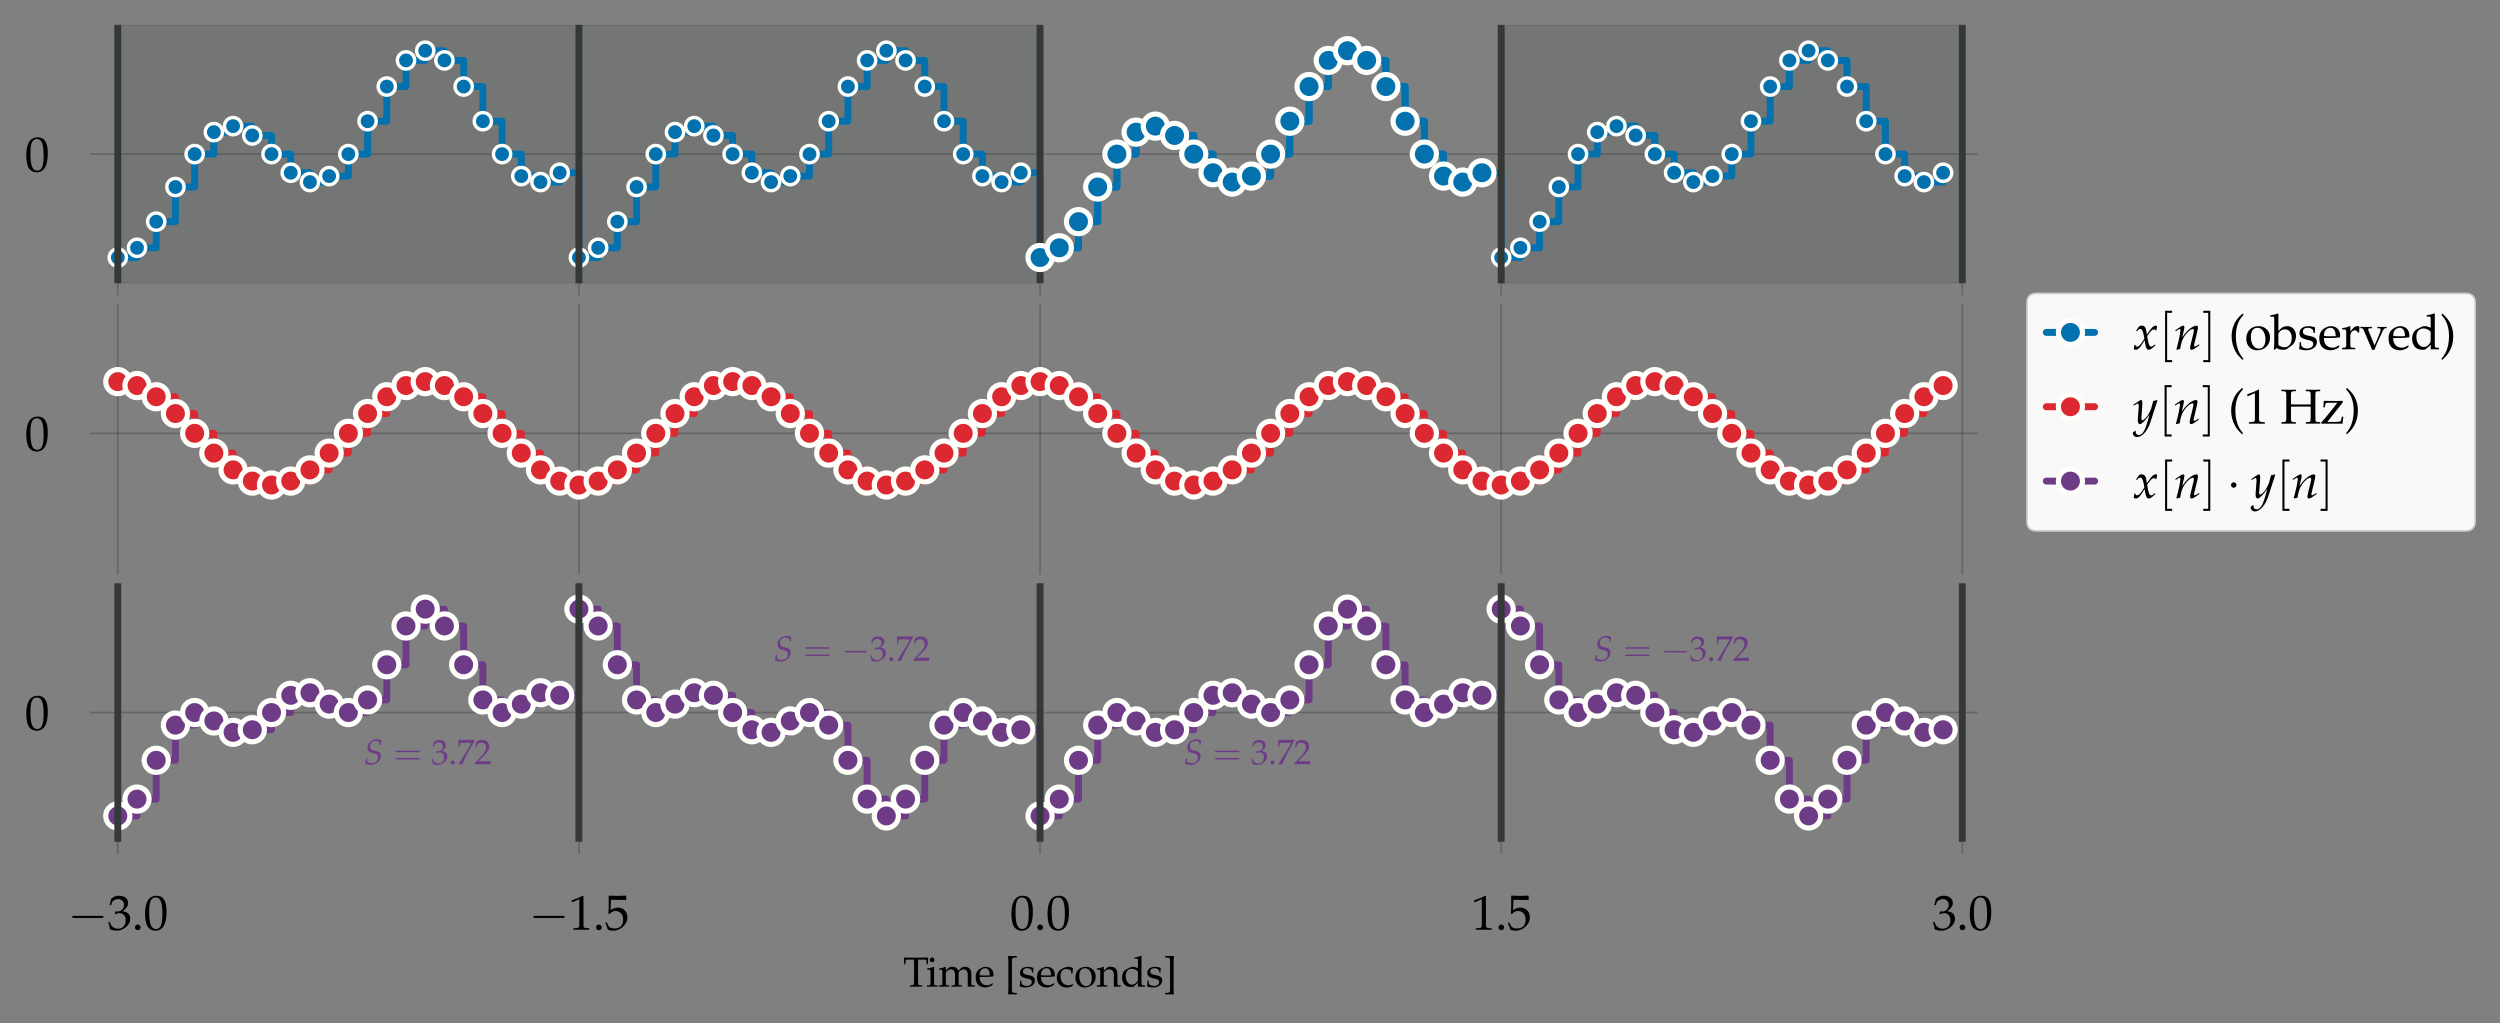
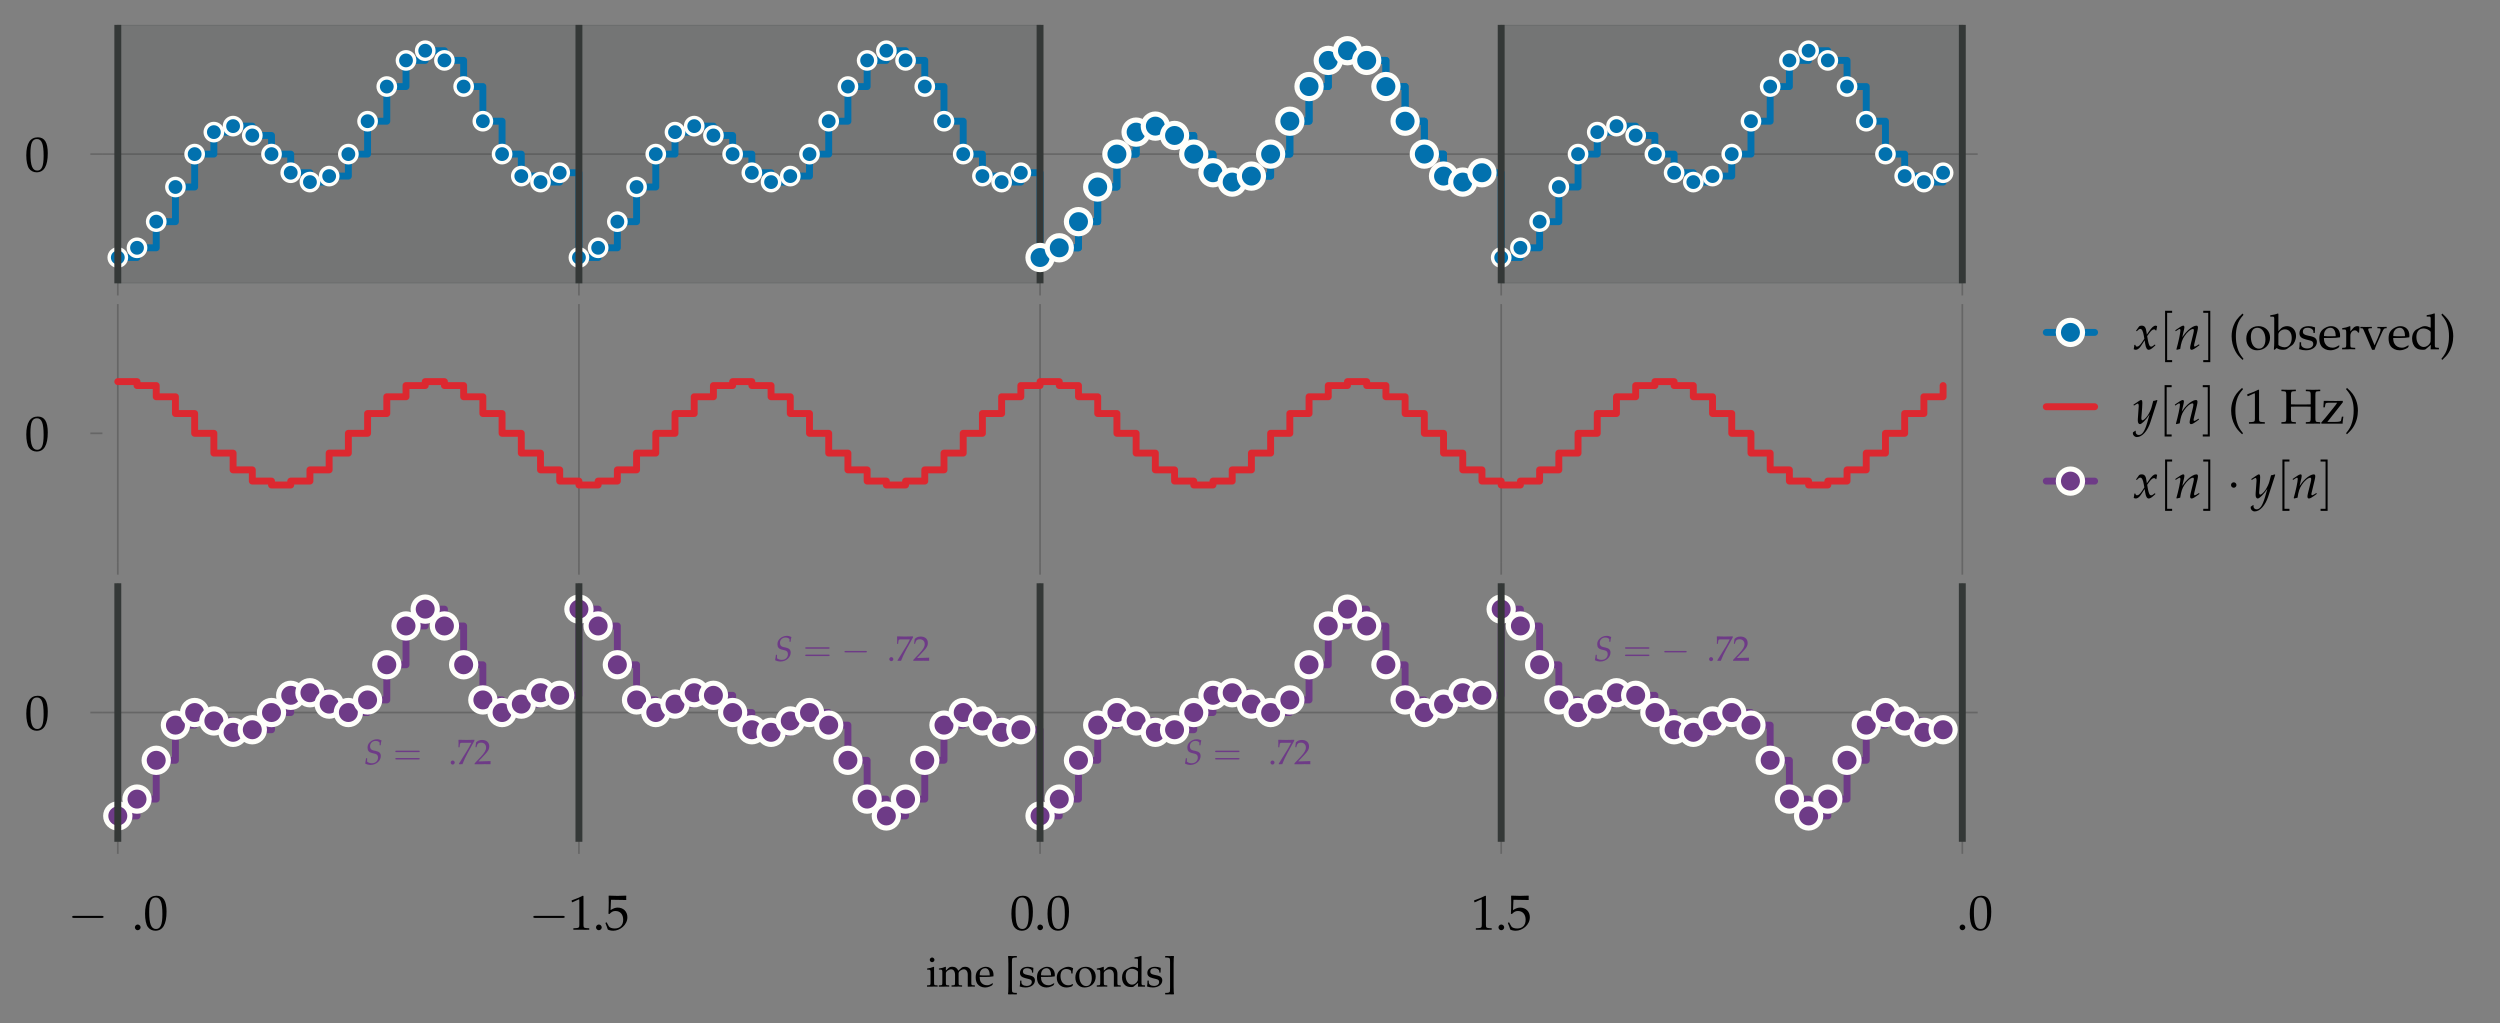
<svg xmlns="http://www.w3.org/2000/svg" xmlns:xlink="http://www.w3.org/1999/xlink" width="724.241pt" height="296.4pt" viewBox="0 0 724.241 296.4" version="1.1">
  <rect x="0" y="0" width="724.241" height="296.4" fill="#808080" stroke="none" />
  <defs>
    <style type="text/css">*{stroke-linejoin: round; stroke-linecap: butt}</style>
  </defs>
  <g id="figure_1">
    <g id="patch_1">
      <path d="M 0 296.4  L 724.241 296.4  L 724.241 0  L 0 0  L 0 296.4  z " style="fill: none" />
    </g>
    <g id="axes_1">
      <g id="patch_2">
        <path d="M 29.674 82.087  L 572.929 82.087  L 572.929 7.2  L 29.674 7.2  L 29.674 82.087  z " style="fill: none" />
      </g>
      <g id="matplotlib.axis_1">
        <g id="xtick_1">
          <g id="line2d_1">
            <path d="M 34.127 82.087  L 34.127 7.2  " clip-path="url(#pa9c99ac35b)" style="fill: none; stroke: #000000; stroke-opacity: 0.2; stroke-width: 0.5; stroke-linecap: round" />
          </g>
          <g id="line2d_2">
            <defs>
              <path id="mb8377d1610" d="M 0 0  L 0 3.5  " style="stroke: #000000; stroke-opacity: 0.2; stroke-width: 0.5" />
            </defs>
            <g>
              <use xlink:href="#mb8377d1610" x="34.127" y="82.087" style="fill-opacity: 0.2; stroke: #000000; stroke-opacity: 0.2; stroke-width: 0.5" />
            </g>
          </g>
        </g>
        <g id="xtick_2">
          <g id="line2d_3">
            <path d="M 167.714 82.087  L 167.714 7.2  " clip-path="url(#pa9c99ac35b)" style="fill: none; stroke: #000000; stroke-opacity: 0.2; stroke-width: 0.5; stroke-linecap: round" />
          </g>
          <g id="line2d_4">
            <g>
              <use xlink:href="#mb8377d1610" x="167.714" y="82.087" style="fill-opacity: 0.2; stroke: #000000; stroke-opacity: 0.2; stroke-width: 0.5" />
            </g>
          </g>
        </g>
        <g id="xtick_3">
          <g id="line2d_5">
            <path d="M 301.301 82.087  L 301.301 7.2  " clip-path="url(#pa9c99ac35b)" style="fill: none; stroke: #000000; stroke-opacity: 0.2; stroke-width: 0.5; stroke-linecap: round" />
          </g>
          <g id="line2d_6">
            <g>
              <use xlink:href="#mb8377d1610" x="301.301" y="82.087" style="fill-opacity: 0.2; stroke: #000000; stroke-opacity: 0.2; stroke-width: 0.5" />
            </g>
          </g>
        </g>
        <g id="xtick_4">
          <g id="line2d_7">
            <path d="M 434.889 82.087  L 434.889 7.2  " clip-path="url(#pa9c99ac35b)" style="fill: none; stroke: #000000; stroke-opacity: 0.2; stroke-width: 0.5; stroke-linecap: round" />
          </g>
          <g id="line2d_8">
            <g>
              <use xlink:href="#mb8377d1610" x="434.889" y="82.087" style="fill-opacity: 0.2; stroke: #000000; stroke-opacity: 0.2; stroke-width: 0.5" />
            </g>
          </g>
        </g>
        <g id="xtick_5">
          <g id="line2d_9">
            <path d="M 568.476 82.087  L 568.476 7.2  " clip-path="url(#pa9c99ac35b)" style="fill: none; stroke: #000000; stroke-opacity: 0.2; stroke-width: 0.5; stroke-linecap: round" />
          </g>
          <g id="line2d_10">
            <g>
              <use xlink:href="#mb8377d1610" x="568.476" y="82.087" style="fill-opacity: 0.2; stroke: #000000; stroke-opacity: 0.2; stroke-width: 0.5" />
            </g>
          </g>
        </g>
      </g>
      <g id="matplotlib.axis_2">
        <g id="ytick_1">
          <g id="line2d_11">
            <path d="M 29.674 44.643  L 572.929 44.643  " clip-path="url(#pa9c99ac35b)" style="fill: none; stroke: #000000; stroke-opacity: 0.2; stroke-width: 0.5; stroke-linecap: round" />
          </g>
          <g id="line2d_12">
            <defs>
              <path id="m20b53af32a" d="M 0 0  L -3.5 0  " style="stroke: #000000; stroke-opacity: 0.2; stroke-width: 0.5" />
            </defs>
            <g>
              <use xlink:href="#m20b53af32a" x="29.674" y="44.643" style="fill-opacity: 0.2; stroke: #000000; stroke-opacity: 0.2; stroke-width: 0.5" />
            </g>
          </g>
          <g id="text_1">
            <g transform="translate(7.2 49.633)scale(0.14 -0.14)">
              <defs>
                <path id="URWPalladioL-Roma-30" d="M 1683 4416  C 691 4416 186 3628 186 2076  C 186 1326 320 679 544 365  C 768 51 1126 -128 1523 -128  C 2490 -128 2976 704 2976 2345  C 2976 3749 2560 4416 1683 4416  z M 1568 4191  C 2189 4191 2438 3563 2438 2025  C 2438 660 2195 96 1606 96  C 986 96 723 743 723 2307  C 723 3660 960 4191 1568 4191  z " transform="scale(0.016)" />
              </defs>
              <use xlink:href="#URWPalladioL-Roma-30" transform="scale(0.996)" />
            </g>
          </g>
        </g>
      </g>
      <g id="patch_3">
        <path d="M 34.127 82.087  L 34.127 7.2  L 301.301 7.2  L 301.301 82.087  z " clip-path="url(#pa9c99ac35b)" style="fill: #343837; opacity: 0.15; stroke: #343837; stroke-width: 0.5; stroke-linejoin: miter" />
      </g>
      <g id="patch_4">
        <path d="M 434.889 82.087  L 434.889 7.2  L 568.476 7.2  L 568.476 82.087  z " clip-path="url(#pa9c99ac35b)" style="fill: #343837; opacity: 0.15; stroke: #343837; stroke-width: 0.5; stroke-linejoin: miter" />
      </g>
      <g id="line2d_13">
        <path d="M 34.127 74.598  L 39.693 74.598  L 39.693 71.786  L 45.259 71.786  L 45.259 64.212  L 50.825 64.212  L 50.825 54.175  L 56.391 54.175  L 56.391 44.643  L 61.957 44.643  L 61.957 38.275  L 67.524 38.275  L 67.524 36.538  L 73.09 36.538  L 73.09 39.244  L 78.656 39.244  L 78.656 44.643  L 84.222 44.643  L 84.222 50.042  L 89.788 50.042  L 89.788 52.749  L 95.354 52.749  L 95.354 51.012  L 100.92 51.012  L 100.92 44.643  L 106.487 44.643  L 106.487 35.112  L 112.053 35.112  L 112.053 25.075  L 117.619 25.075  L 117.619 17.501  L 123.185 17.501  L 123.185 14.689  L 128.751 14.689  L 128.751 17.501  L 134.317 17.501  L 134.317 25.075  L 139.883 25.075  L 139.883 35.112  L 145.449 35.112  L 145.449 44.643  L 151.016 44.643  L 151.016 51.012  L 156.582 51.012  L 156.582 52.749  L 162.148 52.749  L 162.148 50.042  L 167.714 50.042  L 167.714 74.598  L 173.28 74.598  L 173.28 71.786  L 178.846 71.786  L 178.846 64.212  L 184.412 64.212  L 184.412 54.175  L 189.979 54.175  L 189.979 44.643  L 195.545 44.643  L 195.545 38.275  L 201.111 38.275  L 201.111 36.538  L 206.677 36.538  L 206.677 39.244  L 212.243 39.244  L 212.243 44.643  L 217.809 44.643  L 217.809 50.042  L 223.375 50.042  L 223.375 52.749  L 228.941 52.749  L 228.941 51.012  L 234.508 51.012  L 234.508 44.643  L 240.074 44.643  L 240.074 35.112  L 245.64 35.112  L 245.64 25.075  L 251.206 25.075  L 251.206 17.501  L 256.772 17.501  L 256.772 14.689  L 262.338 14.689  L 262.338 17.501  L 267.904 17.501  L 267.904 25.075  L 273.471 25.075  L 273.471 35.112  L 279.037 35.112  L 279.037 44.643  L 284.603 44.643  L 284.603 51.012  L 290.169 51.012  L 290.169 52.749  L 295.735 52.749  L 295.735 50.042  L 301.301 50.042  L 301.301 74.598  L 306.867 74.598  L 306.867 71.786  L 312.434 71.786  L 312.434 64.212  L 318 64.212  L 318 54.175  L 323.566 54.175  L 323.566 44.643  L 329.132 44.643  L 329.132 38.275  L 334.698 38.275  L 334.698 36.538  L 340.264 36.538  L 340.264 39.244  L 345.83 39.244  L 345.83 44.643  L 351.396 44.643  L 351.396 50.042  L 356.963 50.042  L 356.963 52.749  L 362.529 52.749  L 362.529 51.012  L 368.095 51.012  L 368.095 44.643  L 373.661 44.643  L 373.661 35.112  L 379.227 35.112  L 379.227 25.075  L 384.793 25.075  L 384.793 17.501  L 390.359 17.501  L 390.359 14.689  L 395.926 14.689  L 395.926 17.501  L 401.492 17.501  L 401.492 25.075  L 407.058 25.075  L 407.058 35.112  L 412.624 35.112  L 412.624 44.643  L 418.19 44.643  L 418.19 51.012  L 423.756 51.012  L 423.756 52.749  L 429.322 52.749  L 429.322 50.042  L 434.889 50.042  L 434.889 74.598  L 440.455 74.598  L 440.455 71.786  L 446.021 71.786  L 446.021 64.212  L 451.587 64.212  L 451.587 54.175  L 457.153 54.175  L 457.153 44.643  L 462.719 44.643  L 462.719 38.275  L 468.285 38.275  L 468.285 36.538  L 473.851 36.538  L 473.851 39.244  L 479.418 39.244  L 479.418 44.643  L 484.984 44.643  L 484.984 50.042  L 490.55 50.042  L 490.55 52.749  L 496.116 52.749  L 496.116 51.012  L 501.682 51.012  L 501.682 44.643  L 507.248 44.643  L 507.248 35.112  L 512.814 35.112  L 512.814 25.075  L 518.381 25.075  L 518.381 17.501  L 523.947 17.501  L 523.947 14.689  L 529.513 14.689  L 529.513 17.501  L 535.079 17.501  L 535.079 25.075  L 540.645 25.075  L 540.645 35.112  L 546.211 35.112  L 546.211 44.643  L 551.777 44.643  L 551.777 51.012  L 557.343 51.012  L 557.343 52.749  L 562.91 52.749  L 562.91 50.042  L 562.91 50.042  " clip-path="url(#pa9c99ac35b)" style="fill: none; stroke: #0271ae; stroke-width: 2; stroke-linecap: round" />
        <defs>
          <path id="m6d3d39f7b0" d="M 0 2.5  C 0.663 2.5 1.299 2.237 1.768 1.768  C 2.237 1.299 2.5 0.663 2.5 0  C 2.5 -0.663 2.237 -1.299 1.768 -1.768  C 1.299 -2.237 0.663 -2.5 0 -2.5  C -0.663 -2.5 -1.299 -2.237 -1.768 -1.768  C -2.237 -1.299 -2.5 -0.663 -2.5 0  C -2.5 0.663 -2.237 1.299 -1.768 1.768  C -1.299 2.237 -0.663 2.5 0 2.5  z " style="stroke: #fefefa" />
        </defs>
        <g clip-path="url(#pa9c99ac35b)">
          <use xlink:href="#m6d3d39f7b0" x="34.127" y="74.598" style="fill: #0271ae; stroke: #fefefa" />
          <use xlink:href="#m6d3d39f7b0" x="39.693" y="71.786" style="fill: #0271ae; stroke: #fefefa" />
          <use xlink:href="#m6d3d39f7b0" x="45.259" y="64.212" style="fill: #0271ae; stroke: #fefefa" />
          <use xlink:href="#m6d3d39f7b0" x="50.825" y="54.175" style="fill: #0271ae; stroke: #fefefa" />
          <use xlink:href="#m6d3d39f7b0" x="56.391" y="44.643" style="fill: #0271ae; stroke: #fefefa" />
          <use xlink:href="#m6d3d39f7b0" x="61.957" y="38.275" style="fill: #0271ae; stroke: #fefefa" />
          <use xlink:href="#m6d3d39f7b0" x="67.524" y="36.538" style="fill: #0271ae; stroke: #fefefa" />
          <use xlink:href="#m6d3d39f7b0" x="73.09" y="39.244" style="fill: #0271ae; stroke: #fefefa" />
          <use xlink:href="#m6d3d39f7b0" x="78.656" y="44.643" style="fill: #0271ae; stroke: #fefefa" />
          <use xlink:href="#m6d3d39f7b0" x="84.222" y="50.042" style="fill: #0271ae; stroke: #fefefa" />
          <use xlink:href="#m6d3d39f7b0" x="89.788" y="52.749" style="fill: #0271ae; stroke: #fefefa" />
          <use xlink:href="#m6d3d39f7b0" x="95.354" y="51.012" style="fill: #0271ae; stroke: #fefefa" />
          <use xlink:href="#m6d3d39f7b0" x="100.92" y="44.643" style="fill: #0271ae; stroke: #fefefa" />
          <use xlink:href="#m6d3d39f7b0" x="106.487" y="35.112" style="fill: #0271ae; stroke: #fefefa" />
          <use xlink:href="#m6d3d39f7b0" x="112.053" y="25.075" style="fill: #0271ae; stroke: #fefefa" />
          <use xlink:href="#m6d3d39f7b0" x="117.619" y="17.501" style="fill: #0271ae; stroke: #fefefa" />
          <use xlink:href="#m6d3d39f7b0" x="123.185" y="14.689" style="fill: #0271ae; stroke: #fefefa" />
          <use xlink:href="#m6d3d39f7b0" x="128.751" y="17.501" style="fill: #0271ae; stroke: #fefefa" />
          <use xlink:href="#m6d3d39f7b0" x="134.317" y="25.075" style="fill: #0271ae; stroke: #fefefa" />
          <use xlink:href="#m6d3d39f7b0" x="139.883" y="35.112" style="fill: #0271ae; stroke: #fefefa" />
          <use xlink:href="#m6d3d39f7b0" x="145.449" y="44.643" style="fill: #0271ae; stroke: #fefefa" />
          <use xlink:href="#m6d3d39f7b0" x="151.016" y="51.012" style="fill: #0271ae; stroke: #fefefa" />
          <use xlink:href="#m6d3d39f7b0" x="156.582" y="52.749" style="fill: #0271ae; stroke: #fefefa" />
          <use xlink:href="#m6d3d39f7b0" x="162.148" y="50.042" style="fill: #0271ae; stroke: #fefefa" />
          <use xlink:href="#m6d3d39f7b0" x="167.714" y="74.598" style="fill: #0271ae; stroke: #fefefa" />
          <use xlink:href="#m6d3d39f7b0" x="173.28" y="71.786" style="fill: #0271ae; stroke: #fefefa" />
          <use xlink:href="#m6d3d39f7b0" x="178.846" y="64.212" style="fill: #0271ae; stroke: #fefefa" />
          <use xlink:href="#m6d3d39f7b0" x="184.412" y="54.175" style="fill: #0271ae; stroke: #fefefa" />
          <use xlink:href="#m6d3d39f7b0" x="189.979" y="44.643" style="fill: #0271ae; stroke: #fefefa" />
          <use xlink:href="#m6d3d39f7b0" x="195.545" y="38.275" style="fill: #0271ae; stroke: #fefefa" />
          <use xlink:href="#m6d3d39f7b0" x="201.111" y="36.538" style="fill: #0271ae; stroke: #fefefa" />
          <use xlink:href="#m6d3d39f7b0" x="206.677" y="39.244" style="fill: #0271ae; stroke: #fefefa" />
          <use xlink:href="#m6d3d39f7b0" x="212.243" y="44.643" style="fill: #0271ae; stroke: #fefefa" />
          <use xlink:href="#m6d3d39f7b0" x="217.809" y="50.042" style="fill: #0271ae; stroke: #fefefa" />
          <use xlink:href="#m6d3d39f7b0" x="223.375" y="52.749" style="fill: #0271ae; stroke: #fefefa" />
          <use xlink:href="#m6d3d39f7b0" x="228.941" y="51.012" style="fill: #0271ae; stroke: #fefefa" />
          <use xlink:href="#m6d3d39f7b0" x="234.508" y="44.643" style="fill: #0271ae; stroke: #fefefa" />
          <use xlink:href="#m6d3d39f7b0" x="240.074" y="35.112" style="fill: #0271ae; stroke: #fefefa" />
          <use xlink:href="#m6d3d39f7b0" x="245.64" y="25.075" style="fill: #0271ae; stroke: #fefefa" />
          <use xlink:href="#m6d3d39f7b0" x="251.206" y="17.501" style="fill: #0271ae; stroke: #fefefa" />
          <use xlink:href="#m6d3d39f7b0" x="256.772" y="14.689" style="fill: #0271ae; stroke: #fefefa" />
          <use xlink:href="#m6d3d39f7b0" x="262.338" y="17.501" style="fill: #0271ae; stroke: #fefefa" />
          <use xlink:href="#m6d3d39f7b0" x="267.904" y="25.075" style="fill: #0271ae; stroke: #fefefa" />
          <use xlink:href="#m6d3d39f7b0" x="273.471" y="35.112" style="fill: #0271ae; stroke: #fefefa" />
          <use xlink:href="#m6d3d39f7b0" x="279.037" y="44.643" style="fill: #0271ae; stroke: #fefefa" />
          <use xlink:href="#m6d3d39f7b0" x="284.603" y="51.012" style="fill: #0271ae; stroke: #fefefa" />
          <use xlink:href="#m6d3d39f7b0" x="290.169" y="52.749" style="fill: #0271ae; stroke: #fefefa" />
          <use xlink:href="#m6d3d39f7b0" x="295.735" y="50.042" style="fill: #0271ae; stroke: #fefefa" />
          <use xlink:href="#m6d3d39f7b0" x="301.301" y="74.598" style="fill: #0271ae; stroke: #fefefa" />
          <use xlink:href="#m6d3d39f7b0" x="306.867" y="71.786" style="fill: #0271ae; stroke: #fefefa" />
          <use xlink:href="#m6d3d39f7b0" x="312.434" y="64.212" style="fill: #0271ae; stroke: #fefefa" />
          <use xlink:href="#m6d3d39f7b0" x="318" y="54.175" style="fill: #0271ae; stroke: #fefefa" />
          <use xlink:href="#m6d3d39f7b0" x="323.566" y="44.643" style="fill: #0271ae; stroke: #fefefa" />
          <use xlink:href="#m6d3d39f7b0" x="329.132" y="38.275" style="fill: #0271ae; stroke: #fefefa" />
          <use xlink:href="#m6d3d39f7b0" x="334.698" y="36.538" style="fill: #0271ae; stroke: #fefefa" />
          <use xlink:href="#m6d3d39f7b0" x="340.264" y="39.244" style="fill: #0271ae; stroke: #fefefa" />
          <use xlink:href="#m6d3d39f7b0" x="345.83" y="44.643" style="fill: #0271ae; stroke: #fefefa" />
          <use xlink:href="#m6d3d39f7b0" x="351.396" y="50.042" style="fill: #0271ae; stroke: #fefefa" />
          <use xlink:href="#m6d3d39f7b0" x="356.963" y="52.749" style="fill: #0271ae; stroke: #fefefa" />
          <use xlink:href="#m6d3d39f7b0" x="362.529" y="51.012" style="fill: #0271ae; stroke: #fefefa" />
          <use xlink:href="#m6d3d39f7b0" x="368.095" y="44.643" style="fill: #0271ae; stroke: #fefefa" />
          <use xlink:href="#m6d3d39f7b0" x="373.661" y="35.112" style="fill: #0271ae; stroke: #fefefa" />
          <use xlink:href="#m6d3d39f7b0" x="379.227" y="25.075" style="fill: #0271ae; stroke: #fefefa" />
          <use xlink:href="#m6d3d39f7b0" x="384.793" y="17.501" style="fill: #0271ae; stroke: #fefefa" />
          <use xlink:href="#m6d3d39f7b0" x="390.359" y="14.689" style="fill: #0271ae; stroke: #fefefa" />
          <use xlink:href="#m6d3d39f7b0" x="395.926" y="17.501" style="fill: #0271ae; stroke: #fefefa" />
          <use xlink:href="#m6d3d39f7b0" x="401.492" y="25.075" style="fill: #0271ae; stroke: #fefefa" />
          <use xlink:href="#m6d3d39f7b0" x="407.058" y="35.112" style="fill: #0271ae; stroke: #fefefa" />
          <use xlink:href="#m6d3d39f7b0" x="412.624" y="44.643" style="fill: #0271ae; stroke: #fefefa" />
          <use xlink:href="#m6d3d39f7b0" x="418.19" y="51.012" style="fill: #0271ae; stroke: #fefefa" />
          <use xlink:href="#m6d3d39f7b0" x="423.756" y="52.749" style="fill: #0271ae; stroke: #fefefa" />
          <use xlink:href="#m6d3d39f7b0" x="429.322" y="50.042" style="fill: #0271ae; stroke: #fefefa" />
          <use xlink:href="#m6d3d39f7b0" x="434.889" y="74.598" style="fill: #0271ae; stroke: #fefefa" />
          <use xlink:href="#m6d3d39f7b0" x="440.455" y="71.786" style="fill: #0271ae; stroke: #fefefa" />
          <use xlink:href="#m6d3d39f7b0" x="446.021" y="64.212" style="fill: #0271ae; stroke: #fefefa" />
          <use xlink:href="#m6d3d39f7b0" x="451.587" y="54.175" style="fill: #0271ae; stroke: #fefefa" />
          <use xlink:href="#m6d3d39f7b0" x="457.153" y="44.643" style="fill: #0271ae; stroke: #fefefa" />
          <use xlink:href="#m6d3d39f7b0" x="462.719" y="38.275" style="fill: #0271ae; stroke: #fefefa" />
          <use xlink:href="#m6d3d39f7b0" x="468.285" y="36.538" style="fill: #0271ae; stroke: #fefefa" />
          <use xlink:href="#m6d3d39f7b0" x="473.851" y="39.244" style="fill: #0271ae; stroke: #fefefa" />
          <use xlink:href="#m6d3d39f7b0" x="479.418" y="44.643" style="fill: #0271ae; stroke: #fefefa" />
          <use xlink:href="#m6d3d39f7b0" x="484.984" y="50.042" style="fill: #0271ae; stroke: #fefefa" />
          <use xlink:href="#m6d3d39f7b0" x="490.55" y="52.749" style="fill: #0271ae; stroke: #fefefa" />
          <use xlink:href="#m6d3d39f7b0" x="496.116" y="51.012" style="fill: #0271ae; stroke: #fefefa" />
          <use xlink:href="#m6d3d39f7b0" x="501.682" y="44.643" style="fill: #0271ae; stroke: #fefefa" />
          <use xlink:href="#m6d3d39f7b0" x="507.248" y="35.112" style="fill: #0271ae; stroke: #fefefa" />
          <use xlink:href="#m6d3d39f7b0" x="512.814" y="25.075" style="fill: #0271ae; stroke: #fefefa" />
          <use xlink:href="#m6d3d39f7b0" x="518.381" y="17.501" style="fill: #0271ae; stroke: #fefefa" />
          <use xlink:href="#m6d3d39f7b0" x="523.947" y="14.689" style="fill: #0271ae; stroke: #fefefa" />
          <use xlink:href="#m6d3d39f7b0" x="529.513" y="17.501" style="fill: #0271ae; stroke: #fefefa" />
          <use xlink:href="#m6d3d39f7b0" x="535.079" y="25.075" style="fill: #0271ae; stroke: #fefefa" />
          <use xlink:href="#m6d3d39f7b0" x="540.645" y="35.112" style="fill: #0271ae; stroke: #fefefa" />
          <use xlink:href="#m6d3d39f7b0" x="546.211" y="44.643" style="fill: #0271ae; stroke: #fefefa" />
          <use xlink:href="#m6d3d39f7b0" x="551.777" y="51.012" style="fill: #0271ae; stroke: #fefefa" />
          <use xlink:href="#m6d3d39f7b0" x="557.343" y="52.749" style="fill: #0271ae; stroke: #fefefa" />
          <use xlink:href="#m6d3d39f7b0" x="562.91" y="50.042" style="fill: #0271ae; stroke: #fefefa" />
        </g>
      </g>
      <g id="LineCollection_1">
        <path d="M 34.127 89.576  L 34.127 -0.289  " clip-path="url(#pa9c99ac35b)" style="fill: none; stroke: #343837; stroke-width: 2" />
        <path d="M 167.714 89.576  L 167.714 -0.289  " clip-path="url(#pa9c99ac35b)" style="fill: none; stroke: #343837; stroke-width: 2" />
        <path d="M 301.301 89.576  L 301.301 -0.289  " clip-path="url(#pa9c99ac35b)" style="fill: none; stroke: #343837; stroke-width: 2" />
        <path d="M 434.889 89.576  L 434.889 -0.289  " clip-path="url(#pa9c99ac35b)" style="fill: none; stroke: #343837; stroke-width: 2" />
        <path d="M 568.476 89.576  L 568.476 -0.289  " clip-path="url(#pa9c99ac35b)" style="fill: none; stroke: #343837; stroke-width: 2" />
      </g>
      <g id="line2d_14">
        <path d="M 301.301 74.598  L 306.867 74.598  L 306.867 71.786  L 312.434 71.786  L 312.434 64.212  L 318 64.212  L 318 54.175  L 323.566 54.175  L 323.566 44.643  L 329.132 44.643  L 329.132 38.275  L 334.698 38.275  L 334.698 36.538  L 340.264 36.538  L 340.264 39.244  L 345.83 39.244  L 345.83 44.643  L 351.396 44.643  L 351.396 50.042  L 356.963 50.042  L 356.963 52.749  L 362.529 52.749  L 362.529 51.012  L 368.095 51.012  L 368.095 44.643  L 373.661 44.643  L 373.661 35.112  L 379.227 35.112  L 379.227 25.075  L 384.793 25.075  L 384.793 17.501  L 390.359 17.501  L 390.359 14.689  L 395.926 14.689  L 395.926 17.501  L 401.492 17.501  L 401.492 25.075  L 407.058 25.075  L 407.058 35.112  L 412.624 35.112  L 412.624 44.643  L 418.19 44.643  L 418.19 51.012  L 423.756 51.012  L 423.756 52.749  L 429.322 52.749  L 429.322 50.042  " clip-path="url(#pa9c99ac35b)" style="fill: none; stroke: #0271ae; stroke-width: 2; stroke-linecap: round" />
        <defs>
          <path id="m607db8549c" d="M 0 3.5  C 0.928 3.5 1.819 3.131 2.475 2.475  C 3.131 1.819 3.5 0.928 3.5 0  C 3.5 -0.928 3.131 -1.819 2.475 -2.475  C 1.819 -3.131 0.928 -3.5 0 -3.5  C -0.928 -3.5 -1.819 -3.131 -2.475 -2.475  C -3.131 -1.819 -3.5 -0.928 -3.5 0  C -3.5 0.928 -3.131 1.819 -2.475 2.475  C -1.819 3.131 -0.928 3.5 0 3.5  z " style="stroke: #fefefa; stroke-width: 1.5" />
        </defs>
        <g clip-path="url(#pa9c99ac35b)">
          <use xlink:href="#m607db8549c" x="301.301" y="74.598" style="fill: #0271ae; stroke: #fefefa; stroke-width: 1.5" />
          <use xlink:href="#m607db8549c" x="306.867" y="71.786" style="fill: #0271ae; stroke: #fefefa; stroke-width: 1.5" />
          <use xlink:href="#m607db8549c" x="312.434" y="64.212" style="fill: #0271ae; stroke: #fefefa; stroke-width: 1.5" />
          <use xlink:href="#m607db8549c" x="318" y="54.175" style="fill: #0271ae; stroke: #fefefa; stroke-width: 1.5" />
          <use xlink:href="#m607db8549c" x="323.566" y="44.643" style="fill: #0271ae; stroke: #fefefa; stroke-width: 1.5" />
          <use xlink:href="#m607db8549c" x="329.132" y="38.275" style="fill: #0271ae; stroke: #fefefa; stroke-width: 1.5" />
          <use xlink:href="#m607db8549c" x="334.698" y="36.538" style="fill: #0271ae; stroke: #fefefa; stroke-width: 1.5" />
          <use xlink:href="#m607db8549c" x="340.264" y="39.244" style="fill: #0271ae; stroke: #fefefa; stroke-width: 1.5" />
          <use xlink:href="#m607db8549c" x="345.83" y="44.643" style="fill: #0271ae; stroke: #fefefa; stroke-width: 1.5" />
          <use xlink:href="#m607db8549c" x="351.396" y="50.042" style="fill: #0271ae; stroke: #fefefa; stroke-width: 1.5" />
          <use xlink:href="#m607db8549c" x="356.963" y="52.749" style="fill: #0271ae; stroke: #fefefa; stroke-width: 1.5" />
          <use xlink:href="#m607db8549c" x="362.529" y="51.012" style="fill: #0271ae; stroke: #fefefa; stroke-width: 1.5" />
          <use xlink:href="#m607db8549c" x="368.095" y="44.643" style="fill: #0271ae; stroke: #fefefa; stroke-width: 1.5" />
          <use xlink:href="#m607db8549c" x="373.661" y="35.112" style="fill: #0271ae; stroke: #fefefa; stroke-width: 1.5" />
          <use xlink:href="#m607db8549c" x="379.227" y="25.075" style="fill: #0271ae; stroke: #fefefa; stroke-width: 1.5" />
          <use xlink:href="#m607db8549c" x="384.793" y="17.501" style="fill: #0271ae; stroke: #fefefa; stroke-width: 1.5" />
          <use xlink:href="#m607db8549c" x="390.359" y="14.689" style="fill: #0271ae; stroke: #fefefa; stroke-width: 1.5" />
          <use xlink:href="#m607db8549c" x="395.926" y="17.501" style="fill: #0271ae; stroke: #fefefa; stroke-width: 1.5" />
          <use xlink:href="#m607db8549c" x="401.492" y="25.075" style="fill: #0271ae; stroke: #fefefa; stroke-width: 1.5" />
          <use xlink:href="#m607db8549c" x="407.058" y="35.112" style="fill: #0271ae; stroke: #fefefa; stroke-width: 1.5" />
          <use xlink:href="#m607db8549c" x="412.624" y="44.643" style="fill: #0271ae; stroke: #fefefa; stroke-width: 1.5" />
          <use xlink:href="#m607db8549c" x="418.19" y="51.012" style="fill: #0271ae; stroke: #fefefa; stroke-width: 1.5" />
          <use xlink:href="#m607db8549c" x="423.756" y="52.749" style="fill: #0271ae; stroke: #fefefa; stroke-width: 1.5" />
          <use xlink:href="#m607db8549c" x="429.322" y="50.042" style="fill: #0271ae; stroke: #fefefa; stroke-width: 1.5" />
        </g>
      </g>
    </g>
    <g id="axes_2">
      <g id="patch_5">
        <path d="M 29.674 162.974  L 572.929 162.974  L 572.929 88.087  L 29.674 88.087  L 29.674 162.974  z " style="fill: none" />
      </g>
      <g id="matplotlib.axis_3">
        <g id="xtick_6">
          <g id="line2d_15">
            <path d="M 34.127 162.974  L 34.127 88.087  " clip-path="url(#pdde183db53)" style="fill: none; stroke: #000000; stroke-opacity: 0.2; stroke-width: 0.5; stroke-linecap: round" />
          </g>
          <g id="line2d_16">
            <g>
              <use xlink:href="#mb8377d1610" x="34.127" y="162.974" style="fill-opacity: 0.2; stroke: #000000; stroke-opacity: 0.2; stroke-width: 0.5" />
            </g>
          </g>
        </g>
        <g id="xtick_7">
          <g id="line2d_17">
            <path d="M 167.714 162.974  L 167.714 88.087  " clip-path="url(#pdde183db53)" style="fill: none; stroke: #000000; stroke-opacity: 0.2; stroke-width: 0.5; stroke-linecap: round" />
          </g>
          <g id="line2d_18">
            <g>
              <use xlink:href="#mb8377d1610" x="167.714" y="162.974" style="fill-opacity: 0.2; stroke: #000000; stroke-opacity: 0.2; stroke-width: 0.5" />
            </g>
          </g>
        </g>
        <g id="xtick_8">
          <g id="line2d_19">
            <path d="M 301.301 162.974  L 301.301 88.087  " clip-path="url(#pdde183db53)" style="fill: none; stroke: #000000; stroke-opacity: 0.2; stroke-width: 0.5; stroke-linecap: round" />
          </g>
          <g id="line2d_20">
            <g>
              <use xlink:href="#mb8377d1610" x="301.301" y="162.974" style="fill-opacity: 0.2; stroke: #000000; stroke-opacity: 0.2; stroke-width: 0.5" />
            </g>
          </g>
        </g>
        <g id="xtick_9">
          <g id="line2d_21">
            <path d="M 434.889 162.974  L 434.889 88.087  " clip-path="url(#pdde183db53)" style="fill: none; stroke: #000000; stroke-opacity: 0.2; stroke-width: 0.5; stroke-linecap: round" />
          </g>
          <g id="line2d_22">
            <g>
              <use xlink:href="#mb8377d1610" x="434.889" y="162.974" style="fill-opacity: 0.2; stroke: #000000; stroke-opacity: 0.2; stroke-width: 0.5" />
            </g>
          </g>
        </g>
        <g id="xtick_10">
          <g id="line2d_23">
            <path d="M 568.476 162.974  L 568.476 88.087  " clip-path="url(#pdde183db53)" style="fill: none; stroke: #000000; stroke-opacity: 0.2; stroke-width: 0.5; stroke-linecap: round" />
          </g>
          <g id="line2d_24">
            <g>
              <use xlink:href="#mb8377d1610" x="568.476" y="162.974" style="fill-opacity: 0.2; stroke: #000000; stroke-opacity: 0.2; stroke-width: 0.5" />
            </g>
          </g>
        </g>
      </g>
      <g id="matplotlib.axis_4">
        <g id="ytick_2">
          <g id="line2d_25">
-             <path d="M 29.674 125.531  L 572.929 125.531  " clip-path="url(#pdde183db53)" style="fill: none; stroke: #000000; stroke-opacity: 0.2; stroke-width: 0.5; stroke-linecap: round" />
-           </g>
+             </g>
          <g id="line2d_26">
            <g>
              <use xlink:href="#m20b53af32a" x="29.674" y="125.531" style="fill-opacity: 0.2; stroke: #000000; stroke-opacity: 0.2; stroke-width: 0.5" />
            </g>
          </g>
          <g id="text_2">
            <g transform="translate(7.2 130.521)scale(0.14 -0.14)">
              <use xlink:href="#URWPalladioL-Roma-30" transform="scale(0.996)" />
            </g>
          </g>
        </g>
      </g>
      <g id="line2d_27">
        <path d="M 34.127 110.553  L 39.693 110.553  L 39.693 111.694  L 45.259 111.694  L 45.259 114.94  L 50.825 114.94  L 50.825 119.799  L 56.391 119.799  L 56.391 125.531  L 61.957 125.531  L 61.957 131.262  L 67.524 131.262  L 67.524 136.121  L 73.09 136.121  L 73.09 139.368  L 78.656 139.368  L 78.656 140.508  L 84.222 140.508  L 84.222 139.368  L 89.788 139.368  L 89.788 136.121  L 95.354 136.121  L 95.354 131.262  L 100.92 131.262  L 100.92 125.531  L 106.487 125.531  L 106.487 119.799  L 112.053 119.799  L 112.053 114.94  L 117.619 114.94  L 117.619 111.694  L 123.185 111.694  L 123.185 110.553  L 128.751 110.553  L 128.751 111.694  L 134.317 111.694  L 134.317 114.94  L 139.883 114.94  L 139.883 119.799  L 145.449 119.799  L 145.449 125.531  L 151.016 125.531  L 151.016 131.262  L 156.582 131.262  L 156.582 136.121  L 162.148 136.121  L 162.148 139.368  L 167.714 139.368  L 167.714 140.508  L 173.28 140.508  L 173.28 139.368  L 178.846 139.368  L 178.846 136.121  L 184.412 136.121  L 184.412 131.262  L 189.979 131.262  L 189.979 125.531  L 195.545 125.531  L 195.545 119.799  L 201.111 119.799  L 201.111 114.94  L 206.677 114.94  L 206.677 111.694  L 212.243 111.694  L 212.243 110.553  L 217.809 110.553  L 217.809 111.694  L 223.375 111.694  L 223.375 114.94  L 228.941 114.94  L 228.941 119.799  L 234.508 119.799  L 234.508 125.531  L 240.074 125.531  L 240.074 131.262  L 245.64 131.262  L 245.64 136.121  L 251.206 136.121  L 251.206 139.368  L 256.772 139.368  L 256.772 140.508  L 262.338 140.508  L 262.338 139.368  L 267.904 139.368  L 267.904 136.121  L 273.471 136.121  L 273.471 131.262  L 279.037 131.262  L 279.037 125.531  L 284.603 125.531  L 284.603 119.799  L 290.169 119.799  L 290.169 114.94  L 295.735 114.94  L 295.735 111.694  L 301.301 111.694  L 301.301 110.553  L 306.867 110.553  L 306.867 111.694  L 312.434 111.694  L 312.434 114.94  L 318 114.94  L 318 119.799  L 323.566 119.799  L 323.566 125.531  L 329.132 125.531  L 329.132 131.262  L 334.698 131.262  L 334.698 136.121  L 340.264 136.121  L 340.264 139.368  L 345.83 139.368  L 345.83 140.508  L 351.396 140.508  L 351.396 139.368  L 356.963 139.368  L 356.963 136.121  L 362.529 136.121  L 362.529 131.262  L 368.095 131.262  L 368.095 125.531  L 373.661 125.531  L 373.661 119.799  L 379.227 119.799  L 379.227 114.94  L 384.793 114.94  L 384.793 111.694  L 390.359 111.694  L 390.359 110.553  L 395.926 110.553  L 395.926 111.694  L 401.492 111.694  L 401.492 114.94  L 407.058 114.94  L 407.058 119.799  L 412.624 119.799  L 412.624 125.531  L 418.19 125.531  L 418.19 131.262  L 423.756 131.262  L 423.756 136.121  L 429.322 136.121  L 429.322 139.368  L 434.889 139.368  L 434.889 140.508  L 440.455 140.508  L 440.455 139.368  L 446.021 139.368  L 446.021 136.121  L 451.587 136.121  L 451.587 131.262  L 457.153 131.262  L 457.153 125.531  L 462.719 125.531  L 462.719 119.799  L 468.285 119.799  L 468.285 114.94  L 473.851 114.94  L 473.851 111.694  L 479.418 111.694  L 479.418 110.553  L 484.984 110.553  L 484.984 111.694  L 490.55 111.694  L 490.55 114.94  L 496.116 114.94  L 496.116 119.799  L 501.682 119.799  L 501.682 125.531  L 507.248 125.531  L 507.248 131.262  L 512.814 131.262  L 512.814 136.121  L 518.381 136.121  L 518.381 139.368  L 523.947 139.368  L 523.947 140.508  L 529.513 140.508  L 529.513 139.368  L 535.079 139.368  L 535.079 136.121  L 540.645 136.121  L 540.645 131.262  L 546.211 131.262  L 546.211 125.531  L 551.777 125.531  L 551.777 119.799  L 557.343 119.799  L 557.343 114.94  L 562.91 114.94  L 562.91 111.694  L 562.91 111.694  " clip-path="url(#pdde183db53)" style="fill: none; stroke: #dc2830; stroke-width: 2; stroke-linecap: round" />
        <defs>
-           <path id="m065d315b16" d="M 0 3.5  C 0.928 3.5 1.819 3.131 2.475 2.475  C 3.131 1.819 3.5 0.928 3.5 0  C 3.5 -0.928 3.131 -1.819 2.475 -2.475  C 1.819 -3.131 0.928 -3.5 0 -3.5  C -0.928 -3.5 -1.819 -3.131 -2.475 -2.475  C -3.131 -1.819 -3.5 -0.928 -3.5 0  C -3.5 0.928 -3.131 1.819 -2.475 2.475  C -1.819 3.131 -0.928 3.5 0 3.5  z " style="stroke: #fefefa; stroke-width: 1.5" />
-         </defs>
+           </defs>
        <g clip-path="url(#pdde183db53)">
          <use xlink:href="#m065d315b16" x="34.127" y="110.553" style="fill: #dc2830; stroke: #fefefa; stroke-width: 1.5" />
          <use xlink:href="#m065d315b16" x="39.693" y="111.694" style="fill: #dc2830; stroke: #fefefa; stroke-width: 1.5" />
          <use xlink:href="#m065d315b16" x="45.259" y="114.94" style="fill: #dc2830; stroke: #fefefa; stroke-width: 1.5" />
          <use xlink:href="#m065d315b16" x="50.825" y="119.799" style="fill: #dc2830; stroke: #fefefa; stroke-width: 1.5" />
          <use xlink:href="#m065d315b16" x="56.391" y="125.531" style="fill: #dc2830; stroke: #fefefa; stroke-width: 1.5" />
          <use xlink:href="#m065d315b16" x="61.957" y="131.262" style="fill: #dc2830; stroke: #fefefa; stroke-width: 1.5" />
          <use xlink:href="#m065d315b16" x="67.524" y="136.121" style="fill: #dc2830; stroke: #fefefa; stroke-width: 1.5" />
          <use xlink:href="#m065d315b16" x="73.09" y="139.368" style="fill: #dc2830; stroke: #fefefa; stroke-width: 1.5" />
          <use xlink:href="#m065d315b16" x="78.656" y="140.508" style="fill: #dc2830; stroke: #fefefa; stroke-width: 1.5" />
          <use xlink:href="#m065d315b16" x="84.222" y="139.368" style="fill: #dc2830; stroke: #fefefa; stroke-width: 1.5" />
          <use xlink:href="#m065d315b16" x="89.788" y="136.121" style="fill: #dc2830; stroke: #fefefa; stroke-width: 1.5" />
          <use xlink:href="#m065d315b16" x="95.354" y="131.262" style="fill: #dc2830; stroke: #fefefa; stroke-width: 1.5" />
          <use xlink:href="#m065d315b16" x="100.92" y="125.531" style="fill: #dc2830; stroke: #fefefa; stroke-width: 1.5" />
          <use xlink:href="#m065d315b16" x="106.487" y="119.799" style="fill: #dc2830; stroke: #fefefa; stroke-width: 1.5" />
          <use xlink:href="#m065d315b16" x="112.053" y="114.94" style="fill: #dc2830; stroke: #fefefa; stroke-width: 1.5" />
          <use xlink:href="#m065d315b16" x="117.619" y="111.694" style="fill: #dc2830; stroke: #fefefa; stroke-width: 1.5" />
          <use xlink:href="#m065d315b16" x="123.185" y="110.553" style="fill: #dc2830; stroke: #fefefa; stroke-width: 1.5" />
          <use xlink:href="#m065d315b16" x="128.751" y="111.694" style="fill: #dc2830; stroke: #fefefa; stroke-width: 1.5" />
          <use xlink:href="#m065d315b16" x="134.317" y="114.94" style="fill: #dc2830; stroke: #fefefa; stroke-width: 1.5" />
          <use xlink:href="#m065d315b16" x="139.883" y="119.799" style="fill: #dc2830; stroke: #fefefa; stroke-width: 1.5" />
          <use xlink:href="#m065d315b16" x="145.449" y="125.531" style="fill: #dc2830; stroke: #fefefa; stroke-width: 1.5" />
          <use xlink:href="#m065d315b16" x="151.016" y="131.262" style="fill: #dc2830; stroke: #fefefa; stroke-width: 1.5" />
          <use xlink:href="#m065d315b16" x="156.582" y="136.121" style="fill: #dc2830; stroke: #fefefa; stroke-width: 1.5" />
          <use xlink:href="#m065d315b16" x="162.148" y="139.368" style="fill: #dc2830; stroke: #fefefa; stroke-width: 1.5" />
          <use xlink:href="#m065d315b16" x="167.714" y="140.508" style="fill: #dc2830; stroke: #fefefa; stroke-width: 1.5" />
          <use xlink:href="#m065d315b16" x="173.28" y="139.368" style="fill: #dc2830; stroke: #fefefa; stroke-width: 1.5" />
          <use xlink:href="#m065d315b16" x="178.846" y="136.121" style="fill: #dc2830; stroke: #fefefa; stroke-width: 1.5" />
          <use xlink:href="#m065d315b16" x="184.412" y="131.262" style="fill: #dc2830; stroke: #fefefa; stroke-width: 1.5" />
          <use xlink:href="#m065d315b16" x="189.979" y="125.531" style="fill: #dc2830; stroke: #fefefa; stroke-width: 1.5" />
          <use xlink:href="#m065d315b16" x="195.545" y="119.799" style="fill: #dc2830; stroke: #fefefa; stroke-width: 1.5" />
          <use xlink:href="#m065d315b16" x="201.111" y="114.94" style="fill: #dc2830; stroke: #fefefa; stroke-width: 1.5" />
          <use xlink:href="#m065d315b16" x="206.677" y="111.694" style="fill: #dc2830; stroke: #fefefa; stroke-width: 1.5" />
          <use xlink:href="#m065d315b16" x="212.243" y="110.553" style="fill: #dc2830; stroke: #fefefa; stroke-width: 1.5" />
          <use xlink:href="#m065d315b16" x="217.809" y="111.694" style="fill: #dc2830; stroke: #fefefa; stroke-width: 1.5" />
          <use xlink:href="#m065d315b16" x="223.375" y="114.94" style="fill: #dc2830; stroke: #fefefa; stroke-width: 1.5" />
          <use xlink:href="#m065d315b16" x="228.941" y="119.799" style="fill: #dc2830; stroke: #fefefa; stroke-width: 1.5" />
          <use xlink:href="#m065d315b16" x="234.508" y="125.531" style="fill: #dc2830; stroke: #fefefa; stroke-width: 1.5" />
          <use xlink:href="#m065d315b16" x="240.074" y="131.262" style="fill: #dc2830; stroke: #fefefa; stroke-width: 1.5" />
          <use xlink:href="#m065d315b16" x="245.64" y="136.121" style="fill: #dc2830; stroke: #fefefa; stroke-width: 1.5" />
          <use xlink:href="#m065d315b16" x="251.206" y="139.368" style="fill: #dc2830; stroke: #fefefa; stroke-width: 1.5" />
          <use xlink:href="#m065d315b16" x="256.772" y="140.508" style="fill: #dc2830; stroke: #fefefa; stroke-width: 1.5" />
          <use xlink:href="#m065d315b16" x="262.338" y="139.368" style="fill: #dc2830; stroke: #fefefa; stroke-width: 1.5" />
          <use xlink:href="#m065d315b16" x="267.904" y="136.121" style="fill: #dc2830; stroke: #fefefa; stroke-width: 1.5" />
          <use xlink:href="#m065d315b16" x="273.471" y="131.262" style="fill: #dc2830; stroke: #fefefa; stroke-width: 1.5" />
          <use xlink:href="#m065d315b16" x="279.037" y="125.531" style="fill: #dc2830; stroke: #fefefa; stroke-width: 1.5" />
          <use xlink:href="#m065d315b16" x="284.603" y="119.799" style="fill: #dc2830; stroke: #fefefa; stroke-width: 1.5" />
          <use xlink:href="#m065d315b16" x="290.169" y="114.94" style="fill: #dc2830; stroke: #fefefa; stroke-width: 1.5" />
          <use xlink:href="#m065d315b16" x="295.735" y="111.694" style="fill: #dc2830; stroke: #fefefa; stroke-width: 1.5" />
          <use xlink:href="#m065d315b16" x="301.301" y="110.553" style="fill: #dc2830; stroke: #fefefa; stroke-width: 1.5" />
          <use xlink:href="#m065d315b16" x="306.867" y="111.694" style="fill: #dc2830; stroke: #fefefa; stroke-width: 1.5" />
          <use xlink:href="#m065d315b16" x="312.434" y="114.94" style="fill: #dc2830; stroke: #fefefa; stroke-width: 1.5" />
          <use xlink:href="#m065d315b16" x="318" y="119.799" style="fill: #dc2830; stroke: #fefefa; stroke-width: 1.5" />
          <use xlink:href="#m065d315b16" x="323.566" y="125.531" style="fill: #dc2830; stroke: #fefefa; stroke-width: 1.5" />
          <use xlink:href="#m065d315b16" x="329.132" y="131.262" style="fill: #dc2830; stroke: #fefefa; stroke-width: 1.5" />
          <use xlink:href="#m065d315b16" x="334.698" y="136.121" style="fill: #dc2830; stroke: #fefefa; stroke-width: 1.5" />
          <use xlink:href="#m065d315b16" x="340.264" y="139.368" style="fill: #dc2830; stroke: #fefefa; stroke-width: 1.5" />
          <use xlink:href="#m065d315b16" x="345.83" y="140.508" style="fill: #dc2830; stroke: #fefefa; stroke-width: 1.5" />
          <use xlink:href="#m065d315b16" x="351.396" y="139.368" style="fill: #dc2830; stroke: #fefefa; stroke-width: 1.5" />
          <use xlink:href="#m065d315b16" x="356.963" y="136.121" style="fill: #dc2830; stroke: #fefefa; stroke-width: 1.5" />
          <use xlink:href="#m065d315b16" x="362.529" y="131.262" style="fill: #dc2830; stroke: #fefefa; stroke-width: 1.5" />
          <use xlink:href="#m065d315b16" x="368.095" y="125.531" style="fill: #dc2830; stroke: #fefefa; stroke-width: 1.5" />
          <use xlink:href="#m065d315b16" x="373.661" y="119.799" style="fill: #dc2830; stroke: #fefefa; stroke-width: 1.5" />
          <use xlink:href="#m065d315b16" x="379.227" y="114.94" style="fill: #dc2830; stroke: #fefefa; stroke-width: 1.5" />
          <use xlink:href="#m065d315b16" x="384.793" y="111.694" style="fill: #dc2830; stroke: #fefefa; stroke-width: 1.5" />
          <use xlink:href="#m065d315b16" x="390.359" y="110.553" style="fill: #dc2830; stroke: #fefefa; stroke-width: 1.5" />
          <use xlink:href="#m065d315b16" x="395.926" y="111.694" style="fill: #dc2830; stroke: #fefefa; stroke-width: 1.5" />
          <use xlink:href="#m065d315b16" x="401.492" y="114.94" style="fill: #dc2830; stroke: #fefefa; stroke-width: 1.5" />
          <use xlink:href="#m065d315b16" x="407.058" y="119.799" style="fill: #dc2830; stroke: #fefefa; stroke-width: 1.5" />
          <use xlink:href="#m065d315b16" x="412.624" y="125.531" style="fill: #dc2830; stroke: #fefefa; stroke-width: 1.5" />
          <use xlink:href="#m065d315b16" x="418.19" y="131.262" style="fill: #dc2830; stroke: #fefefa; stroke-width: 1.5" />
          <use xlink:href="#m065d315b16" x="423.756" y="136.121" style="fill: #dc2830; stroke: #fefefa; stroke-width: 1.5" />
          <use xlink:href="#m065d315b16" x="429.322" y="139.368" style="fill: #dc2830; stroke: #fefefa; stroke-width: 1.5" />
          <use xlink:href="#m065d315b16" x="434.889" y="140.508" style="fill: #dc2830; stroke: #fefefa; stroke-width: 1.5" />
          <use xlink:href="#m065d315b16" x="440.455" y="139.368" style="fill: #dc2830; stroke: #fefefa; stroke-width: 1.5" />
          <use xlink:href="#m065d315b16" x="446.021" y="136.121" style="fill: #dc2830; stroke: #fefefa; stroke-width: 1.5" />
          <use xlink:href="#m065d315b16" x="451.587" y="131.262" style="fill: #dc2830; stroke: #fefefa; stroke-width: 1.5" />
          <use xlink:href="#m065d315b16" x="457.153" y="125.531" style="fill: #dc2830; stroke: #fefefa; stroke-width: 1.5" />
          <use xlink:href="#m065d315b16" x="462.719" y="119.799" style="fill: #dc2830; stroke: #fefefa; stroke-width: 1.5" />
          <use xlink:href="#m065d315b16" x="468.285" y="114.94" style="fill: #dc2830; stroke: #fefefa; stroke-width: 1.5" />
          <use xlink:href="#m065d315b16" x="473.851" y="111.694" style="fill: #dc2830; stroke: #fefefa; stroke-width: 1.5" />
          <use xlink:href="#m065d315b16" x="479.418" y="110.553" style="fill: #dc2830; stroke: #fefefa; stroke-width: 1.5" />
          <use xlink:href="#m065d315b16" x="484.984" y="111.694" style="fill: #dc2830; stroke: #fefefa; stroke-width: 1.5" />
          <use xlink:href="#m065d315b16" x="490.55" y="114.94" style="fill: #dc2830; stroke: #fefefa; stroke-width: 1.5" />
          <use xlink:href="#m065d315b16" x="496.116" y="119.799" style="fill: #dc2830; stroke: #fefefa; stroke-width: 1.5" />
          <use xlink:href="#m065d315b16" x="501.682" y="125.531" style="fill: #dc2830; stroke: #fefefa; stroke-width: 1.5" />
          <use xlink:href="#m065d315b16" x="507.248" y="131.262" style="fill: #dc2830; stroke: #fefefa; stroke-width: 1.5" />
          <use xlink:href="#m065d315b16" x="512.814" y="136.121" style="fill: #dc2830; stroke: #fefefa; stroke-width: 1.5" />
          <use xlink:href="#m065d315b16" x="518.381" y="139.368" style="fill: #dc2830; stroke: #fefefa; stroke-width: 1.5" />
          <use xlink:href="#m065d315b16" x="523.947" y="140.508" style="fill: #dc2830; stroke: #fefefa; stroke-width: 1.5" />
          <use xlink:href="#m065d315b16" x="529.513" y="139.368" style="fill: #dc2830; stroke: #fefefa; stroke-width: 1.5" />
          <use xlink:href="#m065d315b16" x="535.079" y="136.121" style="fill: #dc2830; stroke: #fefefa; stroke-width: 1.5" />
          <use xlink:href="#m065d315b16" x="540.645" y="131.262" style="fill: #dc2830; stroke: #fefefa; stroke-width: 1.5" />
          <use xlink:href="#m065d315b16" x="546.211" y="125.531" style="fill: #dc2830; stroke: #fefefa; stroke-width: 1.5" />
          <use xlink:href="#m065d315b16" x="551.777" y="119.799" style="fill: #dc2830; stroke: #fefefa; stroke-width: 1.5" />
          <use xlink:href="#m065d315b16" x="557.343" y="114.94" style="fill: #dc2830; stroke: #fefefa; stroke-width: 1.5" />
          <use xlink:href="#m065d315b16" x="562.91" y="111.694" style="fill: #dc2830; stroke: #fefefa; stroke-width: 1.5" />
        </g>
      </g>
    </g>
    <g id="axes_3">
      <g id="patch_6">
        <path d="M 29.674 243.862  L 572.929 243.862  L 572.929 168.975  L 29.674 168.975  L 29.674 243.862  z " style="fill: none" />
      </g>
      <g id="matplotlib.axis_5">
        <g id="xtick_11">
          <g id="line2d_28">
            <path d="M 34.127 243.862  L 34.127 168.975  " clip-path="url(#p09b1d411ba)" style="fill: none; stroke: #000000; stroke-opacity: 0.2; stroke-width: 0.5; stroke-linecap: round" />
          </g>
          <g id="line2d_29">
            <g>
              <use xlink:href="#mb8377d1610" x="34.127" y="243.862" style="fill-opacity: 0.2; stroke: #000000; stroke-opacity: 0.2; stroke-width: 0.5" />
            </g>
          </g>
          <g id="text_3">
            <g transform="translate(19.674 269.341)scale(0.14 -0.14)">
              <defs>
                <path id="CMSY10-0" d="M 4218 1472  C 4326 1472 4442 1472 4442 1600  C 4442 1728 4326 1728 4218 1728  L 755 1728  C 646 1728 531 1728 531 1600  C 531 1472 646 1472 755 1472  L 4218 1472  z " transform="scale(0.016)" />
-                 <path id="URWPalladioL-Roma-33" d="M 275 3196  L 474 3196  L 589 3553  C 659 3770 1062 3987 1395 3987  C 1811 3987 2150 3649 2150 3247  C 2150 2769 1773 2368 1318 2368  C 1267 2368 1197 2374 1114 2380  L 1018 2387  L 941 2047  L 986 2008  C 1229 2118 1350 2150 1523 2150  C 2054 2150 2362 1808 2362 1222  C 2362 565 1971 134 1376 134  C 1082 134 819 231 627 411  C 474 553 390 701 269 1048  L 96 984  C 230 591 282 359 320 38  C 659 -77 941 -128 1178 -128  C 1690 -128 2278 160 2630 591  C 2848 855 2957 1139 2957 1441  C 2957 1750 2829 2021 2598 2182  C 2438 2297 2291 2348 1971 2406  C 2483 2801 2675 3094 2675 3470  C 2675 4038 2202 4416 1491 4416  C 1056 4416 768 4294 461 3987  L 275 3196  z " transform="scale(0.016)" />
                <path id="URWPalladioL-Roma-2e" d="M 794 678  C 602 678 429 499 429 307  C 429 115 602 -64 787 -64  C 992 -64 1171 108 1171 307  C 1171 499 992 678 794 678  z " transform="scale(0.016)" />
              </defs>
              <use xlink:href="#CMSY10-0" transform="scale(1.038)" />
              <use xlink:href="#URWPalladioL-Roma-33" transform="translate(81.942 0)scale(0.996)" />
              <use xlink:href="#URWPalladioL-Roma-2e" transform="translate(131.755 0)scale(0.996)" />
              <use xlink:href="#URWPalladioL-Roma-30" transform="translate(156.661 0)scale(0.996)" />
            </g>
          </g>
        </g>
        <g id="xtick_12">
          <g id="line2d_30">
            <path d="M 167.714 243.862  L 167.714 168.975  " clip-path="url(#p09b1d411ba)" style="fill: none; stroke: #000000; stroke-opacity: 0.2; stroke-width: 0.5; stroke-linecap: round" />
          </g>
          <g id="line2d_31">
            <g>
              <use xlink:href="#mb8377d1610" x="167.714" y="243.862" style="fill-opacity: 0.2; stroke: #000000; stroke-opacity: 0.2; stroke-width: 0.5" />
            </g>
          </g>
          <g id="text_4">
            <g transform="translate(153.261 269.341)scale(0.14 -0.14)">
              <defs>
                <path id="URWPalladioL-Roma-31" d="M 429 3571  L 493 3571  L 1318 3942  C 1325 3949 1331 3949 1338 3949  C 1376 3949 1389 3891 1389 3737  L 1389 633  C 1389 300 1318 230 973 211  L 614 192  L 614 0  C 1600 0 1600 0 1670 0  C 1754 0 1894 0 2112 -7  C 2189 6 2413 6 2675 0  L 2675 192  L 2342 211  C 1990 229 1926 299 1926 628  L 1926 4383  L 1837 4416  C 1421 4199 966 4009 384 3807  L 429 3571  z " transform="scale(0.016)" />
                <path id="URWPalladioL-Roma-35" d="M 813 3891  C 1638 3865 1997 3859 2765 3859  L 2797 3891  C 2784 4006 2784 4057 2784 4140  C 2784 4230 2784 4281 2797 4396  L 2765 4428  C 2285 4403 1997 4396 1651 4396  C 1299 4396 1018 4403 538 4428  L 506 4396  C 512 4006 518 3724 518 3520  C 518 2976 499 2360 480 2076  L 608 2038  C 909 2341 1082 2432 1395 2432  C 2010 2432 2394 1992 2394 1295  C 2394 579 1984 160 1286 160  C 941 160 621 276 531 443  L 237 973  L 83 882  C 230 514 307 308 397 25  C 576 -71 832 -128 1107 -128  C 1536 -128 1990 57 2342 366  C 2733 715 2938 1153 2938 1631  C 2938 2360 2419 2873 1690 2873  C 1382 2873 1152 2790 755 2553  L 813 3891  z " transform="scale(0.016)" />
              </defs>
              <use xlink:href="#CMSY10-0" transform="scale(1.038)" />
              <use xlink:href="#URWPalladioL-Roma-31" transform="translate(81.942 0)scale(0.996)" />
              <use xlink:href="#URWPalladioL-Roma-2e" transform="translate(131.755 0)scale(0.996)" />
              <use xlink:href="#URWPalladioL-Roma-35" transform="translate(156.661 0)scale(0.996)" />
            </g>
          </g>
        </g>
        <g id="xtick_13">
          <g id="line2d_32">
            <path d="M 301.301 243.862  L 301.301 168.975  " clip-path="url(#p09b1d411ba)" style="fill: none; stroke: #000000; stroke-opacity: 0.2; stroke-width: 0.5; stroke-linecap: round" />
          </g>
          <g id="line2d_33">
            <g>
              <use xlink:href="#mb8377d1610" x="301.301" y="243.862" style="fill-opacity: 0.2; stroke: #000000; stroke-opacity: 0.2; stroke-width: 0.5" />
            </g>
          </g>
          <g id="text_5">
            <g transform="translate(292.584 269.341)scale(0.14 -0.14)">
              <use xlink:href="#URWPalladioL-Roma-30" transform="scale(0.996)" />
              <use xlink:href="#URWPalladioL-Roma-2e" transform="translate(49.813 0)scale(0.996)" />
              <use xlink:href="#URWPalladioL-Roma-30" transform="translate(74.72 0)scale(0.996)" />
            </g>
          </g>
        </g>
        <g id="xtick_14">
          <g id="line2d_34">
            <path d="M 434.889 243.862  L 434.889 168.975  " clip-path="url(#p09b1d411ba)" style="fill: none; stroke: #000000; stroke-opacity: 0.2; stroke-width: 0.5; stroke-linecap: round" />
          </g>
          <g id="line2d_35">
            <g>
              <use xlink:href="#mb8377d1610" x="434.889" y="243.862" style="fill-opacity: 0.2; stroke: #000000; stroke-opacity: 0.2; stroke-width: 0.5" />
            </g>
          </g>
          <g id="text_6">
            <g transform="translate(426.171 269.341)scale(0.14 -0.14)">
              <use xlink:href="#URWPalladioL-Roma-31" transform="scale(0.996)" />
              <use xlink:href="#URWPalladioL-Roma-2e" transform="translate(49.813 0)scale(0.996)" />
              <use xlink:href="#URWPalladioL-Roma-35" transform="translate(74.72 0)scale(0.996)" />
            </g>
          </g>
        </g>
        <g id="xtick_15">
          <g id="line2d_36">
            <path d="M 568.476 243.862  L 568.476 168.975  " clip-path="url(#p09b1d411ba)" style="fill: none; stroke: #000000; stroke-opacity: 0.2; stroke-width: 0.5; stroke-linecap: round" />
          </g>
          <g id="line2d_37">
            <g>
              <use xlink:href="#mb8377d1610" x="568.476" y="243.862" style="fill-opacity: 0.2; stroke: #000000; stroke-opacity: 0.2; stroke-width: 0.5" />
            </g>
          </g>
          <g id="text_7">
            <g transform="translate(559.758 269.341)scale(0.14 -0.14)">
              <use xlink:href="#URWPalladioL-Roma-33" transform="scale(0.996)" />
              <use xlink:href="#URWPalladioL-Roma-2e" transform="translate(49.813 0)scale(0.996)" />
              <use xlink:href="#URWPalladioL-Roma-30" transform="translate(74.72 0)scale(0.996)" />
            </g>
          </g>
        </g>
        <g id="text_8">
          <g transform="translate(261.628 285.828)scale(0.12 -0.12)">
            <defs>
-               <path id="URWPalladioL-Roma-54" d="M 1632 4096  C 1651 3880 1658 3734 1658 3462  L 1658 781  C 1658 280 1626 230 1331 211  L 1024 192  L 1024 0  C 1402 -7 1626 0 1958 0  C 2291 19 2522 12 2899 0  L 2899 192  L 2592 211  C 2298 230 2266 280 2266 781  L 2266 3462  C 2266 3747 2272 3887 2291 4096  L 3283 4096  C 3462 4096 3533 4039 3539 3887  L 3565 3386  L 3763 3386  C 3763 3801 3776 4051 3808 4416  C 3347 4409 3136 4409 2957 4403  C 2707 4390 2522 4390 2426 4390  L 1414 4390  C 1350 4390 1005 4396 550 4403  L 115 4416  C 147 4051 160 3801 160 3385  L 358 3385  L 384 3891  C 390 4038 461 4096 640 4096  L 1632 4096  z " transform="scale(0.016)" />
              <path id="URWPalladioL-Roma-69" d="M 1203 2982  L 1146 3008  C 819 2873 486 2784 147 2746  L 147 2568  L 384 2568  C 640 2568 666 2523 666 2103  L 666 669  C 666 268 646 223 429 211  L 134 192  L 134 0  C 774 0 774 0 934 0  C 1094 19 1094 19 1734 0  L 1734 192  L 1440 211  C 1222 224 1203 268 1203 671  L 1203 2982  z M 909 4416  C 717 4416 550 4249 550 4057  C 550 3871 717 3705 902 3705  C 1088 3705 1261 3871 1261 4057  C 1261 4236 1088 4416 909 4416  z " transform="scale(0.016)" />
              <path id="URWPalladioL-Roma-6d" d="M 115 2579  L 352 2579  C 608 2579 634 2534 634 2112  L 634 672  C 634 268 614 224 397 211  L 102 192  L 102 0  C 717 0 736 0 915 0  C 1094 19 1261 12 1677 0  L 1677 192  L 1408 211  C 1190 223 1171 268 1171 670  L 1171 2023  C 1171 2311 1594 2624 1978 2624  C 2323 2624 2560 2298 2560 1813  L 2560 670  C 2560 268 2541 223 2323 211  L 2029 192  L 2029 0  C 2669 0 2669 0 2829 0  C 2989 19 2989 19 3629 0  L 3629 192  L 3334 211  C 3117 223 3098 268 3098 670  L 3098 2023  C 3098 2311 3520 2624 3904 2624  C 4250 2624 4486 2298 4486 1813  L 4486 0  C 4877 0 4883 0 4992 0  C 5075 19 5075 19 5562 0  L 5562 192  L 5261 211  C 5043 223 5024 268 5024 670  L 5024 1985  C 5024 2617 4653 3014 4064 3014  C 3840 3014 3654 2956 3539 2854  L 3053 2419  C 2848 2841 2586 3014 2144 3014  C 1907 3014 1728 2956 1613 2854  L 1171 2445  L 1171 2988  L 1114 3008  C 787 2873 454 2783 115 2745  L 115 2579  z " transform="scale(0.016)" />
              <path id="URWPalladioL-Roma-65" d="M 2797 447  L 2714 511  C 2304 268 2157 211 1882 211  C 1466 211 1120 396 941 710  C 819 921 774 1100 762 1472  L 1696 1472  C 2138 1472 2413 1491 2854 1561  C 2861 1651 2867 1708 2867 1786  C 2867 2526 2394 3008 1677 3008  C 1440 3008 1165 2924 902 2771  C 378 2468 166 2069 166 1401  C 166 998 262 652 435 409  C 691 70 1120 -128 1600 -128  C 1837 -128 2074 -77 2336 38  C 2509 108 2643 192 2669 230  L 2797 447  z M 2298 1708  C 1965 1696 1811 1689 1581 1689  C 1286 1689 1120 1696 774 1728  C 774 2030 800 2172 883 2339  C 1018 2623 1293 2796 1600 2796  C 1811 2796 1978 2713 2093 2539  C 2234 2326 2278 2140 2298 1708  z " transform="scale(0.016)" />
              <path id="URWPalladioL-Roma-5b" d="M 563 -1178  C 1018 -1166 1030 -1166 1184 -1166  C 1338 -1166 1370 -1166 1805 -1178  L 1843 -1140  L 1843 -974  L 1818 -942  L 1574 -942  C 1402 -942 1261 -903 1184 -839  C 1126 -782 1107 -692 1107 -481  C 1107 -474 1107 -340 1101 -148  L 1101 89  L 1101 3379  L 1101 3615  C 1107 3795 1107 3935 1107 3942  C 1107 4153 1126 4249 1184 4307  C 1261 4371 1402 4409 1574 4409  L 1818 4409  L 1843 4441  L 1843 4608  L 1805 4646  C 1357 4633 1338 4633 1184 4633  C 1037 4633 1005 4633 563 4646  L 506 4563  C 544 4403 557 4191 557 3699  C 557 3603 557 3526 563 3462  L 563 3379  L 563 89  L 563 6  C 557 -97 557 -103 557 -212  L 557 -282  C 557 -718 544 -897 506 -1095  L 563 -1178  z " transform="scale(0.016)" />
              <path id="URWPalladioL-Roma-73" d="M 262 917  C 262 474 243 282 192 25  C 525 -84 774 -128 1069 -128  C 1907 -128 2502 320 2502 949  C 2502 1148 2445 1295 2323 1423  C 2157 1584 1946 1661 1382 1770  C 858 1872 685 2001 685 2296  C 685 2617 909 2796 1299 2796  C 1728 2796 2054 2572 2054 2270  L 2054 2123  L 2234 2123  C 2240 2495 2246 2649 2266 2847  C 1926 2963 1696 3008 1434 3008  C 691 3008 237 2655 237 2078  C 237 1770 378 1552 672 1417  C 845 1340 1184 1237 1619 1141  C 1907 1077 2029 942 2029 698  C 2029 352 1709 108 1254 108  C 787 108 454 333 454 654  L 454 917  L 262 917  z " transform="scale(0.016)" />
              <path id="URWPalladioL-Roma-63" d="M 2554 1995  C 2554 2290 2586 2553 2643 2783  C 2387 2937 2163 3008 1901 3008  C 1594 3008 1235 2886 851 2643  C 403 2360 166 1911 166 1347  C 166 480 774 -128 1632 -128  C 1965 -128 2445 -7 2509 89  L 2643 294  L 2579 390  C 2342 262 2138 204 1907 204  C 1197 204 730 756 730 1603  C 730 2290 1050 2675 1626 2675  C 1907 2675 2214 2547 2330 2386  L 2374 1995  L 2554 1995  z " transform="scale(0.016)" />
              <path id="URWPalladioL-Roma-6f" d="M 1786 3008  C 851 3008 205 2347 205 1391  C 205 487 774 -128 1600 -128  C 2586 -128 3290 557 3290 1520  C 3290 2386 2662 3008 1786 3008  z M 1670 2796  C 2259 2796 2694 2155 2694 1282  C 2694 545 2368 83 1850 83  C 1222 83 800 699 800 1609  C 800 2379 1107 2796 1670 2796  z " transform="scale(0.016)" />
              <path id="URWPalladioL-Roma-6e" d="M 2624 0  C 3014 0 3021 0 3130 0  C 3219 19 3219 19 3661 0  L 3661 192  L 3398 211  C 3181 223 3162 262 3162 670  L 3162 1902  C 3162 2649 2810 3014 2093 3014  C 1856 3014 1722 2969 1587 2854  L 1101 2432  L 1101 2988  L 1043 3008  C 717 2873 384 2784 45 2746  L 45 2568  L 282 2568  C 538 2568 563 2523 563 2103  L 563 669  C 563 268 544 223 326 211  L 38 192  L 38 0  C 474 -7 646 0 832 0  C 1018 19 1190 12 1626 0  L 1626 192  L 1338 211  C 1120 223 1101 268 1101 670  L 1101 2023  C 1101 2311 1523 2624 1914 2624  C 2342 2624 2624 2304 2624 1813  L 2624 0  z " transform="scale(0.016)" />
              <path id="URWPalladioL-Roma-64" d="M 2637 2803  C 2278 2956 2099 3008 1875 3008  C 1702 3008 1549 2969 1389 2886  L 826 2592  C 461 2400 224 1934 224 1392  C 224 881 397 460 710 204  C 928 19 1229 -64 1645 -64  C 1773 -64 1920 -39 1952 -13  L 2662 581  L 2630 0  C 2944 -7 3046 0 3123 0  C 3174 0 3264 0 3398 -7  C 3443 6 3571 6 3706 0  L 3706 192  L 3411 211  C 3194 224 3174 268 3174 672  L 3174 4614  L 3117 4665  C 2835 4557 2624 4505 2118 4429  L 2118 4249  L 2477 4249  C 2592 4249 2637 4179 2637 3987  L 2637 2803  z M 2637 1424  C 2637 1009 2624 945 2541 798  C 2362 498 2048 300 1747 300  C 1184 300 781 843 781 1602  C 781 2298 1126 2707 1702 2707  C 1946 2707 2202 2624 2426 2470  C 2560 2381 2637 2298 2637 2247  L 2637 1424  z " transform="scale(0.016)" />
              <path id="URWPalladioL-Roma-5d" d="M 1568 4646  C 1114 4633 1094 4633 947 4633  C 794 4633 762 4633 326 4646  L 288 4608  L 288 4441  L 314 4409  L 557 4409  C 730 4409 864 4371 941 4307  C 1005 4249 1024 4159 1024 3942  C 1024 3923 1024 3795 1030 3615  L 1030 3379  L 1030 89  L 1030 -148  C 1024 -334 1024 -449 1024 -468  C 1024 -686 1005 -782 941 -839  C 864 -903 730 -942 557 -942  L 314 -942  L 288 -974  L 288 -1140  L 326 -1178  C 774 -1166 787 -1166 947 -1166  C 1094 -1166 1126 -1166 1568 -1178  L 1626 -1095  C 1587 -942 1581 -743 1574 -250  C 1574 -161 1574 -78 1568 6  L 1568 89  L 1568 3379  L 1568 3462  C 1574 3532 1574 3615 1574 3705  C 1574 4198 1587 4409 1626 4563  L 1568 4646  z " transform="scale(0.016)" />
            </defs>
            <use xlink:href="#URWPalladioL-Roma-54" transform="scale(0.996)" />
            <use xlink:href="#URWPalladioL-Roma-69" transform="translate(55.591 0)scale(0.996)" />
            <use xlink:href="#URWPalladioL-Roma-6d" transform="translate(84.581 0)scale(0.996)" />
            <use xlink:href="#URWPalladioL-Roma-65" transform="translate(172.551 0)scale(0.996)" />
            <use xlink:href="#URWPalladioL-Roma-5b" transform="translate(245.178 0)scale(0.996)" />
            <use xlink:href="#URWPalladioL-Roma-73" transform="translate(278.353 0)scale(0.996)" />
            <use xlink:href="#URWPalladioL-Roma-65" transform="translate(320.595 0)scale(0.996)" />
            <use xlink:href="#URWPalladioL-Roma-63" transform="translate(368.315 0)scale(0.996)" />
            <use xlink:href="#URWPalladioL-Roma-6f" transform="translate(412.549 0)scale(0.996)" />
            <use xlink:href="#URWPalladioL-Roma-6e" transform="translate(466.944 0)scale(0.996)" />
            <use xlink:href="#URWPalladioL-Roma-64" transform="translate(524.926 0)scale(0.996)" />
            <use xlink:href="#URWPalladioL-Roma-73" transform="translate(585.798 0)scale(0.996)" />
            <use xlink:href="#URWPalladioL-Roma-5d" transform="translate(628.039 0)scale(0.996)" />
          </g>
        </g>
      </g>
      <g id="matplotlib.axis_6">
        <g id="ytick_3">
          <g id="line2d_38">
            <path d="M 29.674 206.418  L 572.929 206.418  " clip-path="url(#p09b1d411ba)" style="fill: none; stroke: #000000; stroke-opacity: 0.2; stroke-width: 0.5; stroke-linecap: round" />
          </g>
          <g id="line2d_39">
            <g>
              <use xlink:href="#m20b53af32a" x="29.674" y="206.418" style="fill-opacity: 0.2; stroke: #000000; stroke-opacity: 0.2; stroke-width: 0.5" />
            </g>
          </g>
          <g id="text_9">
            <g transform="translate(7.2 211.408)scale(0.14 -0.14)">
              <use xlink:href="#URWPalladioL-Roma-30" transform="scale(0.996)" />
            </g>
          </g>
        </g>
      </g>
      <g id="line2d_40">
        <path d="M 34.127 236.373  L 39.693 236.373  L 39.693 231.495  L 45.259 231.495  L 45.259 220.256  L 50.825 220.256  L 50.825 210.066  L 56.391 210.066  L 56.391 206.418  L 61.957 206.418  L 61.957 208.855  L 67.524 208.855  L 67.524 212.15  L 73.09 212.15  L 73.09 211.406  L 78.656 211.406  L 78.656 206.418  L 84.222 206.418  L 84.222 201.43  L 89.788 201.43  L 89.788 200.687  L 95.354 200.687  L 95.354 203.981  L 100.92 203.981  L 100.92 206.418  L 106.487 206.418  L 106.487 202.771  L 112.053 202.771  L 112.053 192.581  L 117.619 192.581  L 117.619 181.342  L 123.185 181.342  L 123.185 176.463  L 128.751 176.463  L 128.751 181.342  L 134.317 181.342  L 134.317 192.581  L 139.883 192.581  L 139.883 202.771  L 145.449 202.771  L 145.449 206.418  L 151.016 206.418  L 151.016 203.981  L 156.582 203.981  L 156.582 200.687  L 162.148 200.687  L 162.148 201.43  L 167.714 201.43  L 167.714 176.463  L 173.28 176.463  L 173.28 181.342  L 178.846 181.342  L 178.846 192.581  L 184.412 192.581  L 184.412 202.771  L 189.979 202.771  L 189.979 206.418  L 195.545 206.418  L 195.545 203.981  L 201.111 203.981  L 201.111 200.687  L 206.677 200.687  L 206.677 201.43  L 212.243 201.43  L 212.243 206.418  L 217.809 206.418  L 217.809 211.406  L 223.375 211.406  L 223.375 212.15  L 228.941 212.15  L 228.941 208.855  L 234.508 208.855  L 234.508 206.418  L 240.074 206.418  L 240.074 210.066  L 245.64 210.066  L 245.64 220.256  L 251.206 220.256  L 251.206 231.495  L 256.772 231.495  L 256.772 236.373  L 262.338 236.373  L 262.338 231.495  L 267.904 231.495  L 267.904 220.256  L 273.471 220.256  L 273.471 210.066  L 279.037 210.066  L 279.037 206.418  L 284.603 206.418  L 284.603 208.855  L 290.169 208.855  L 290.169 212.15  L 295.735 212.15  L 295.735 211.406  L 301.301 211.406  L 301.301 236.373  L 306.867 236.373  L 306.867 231.495  L 312.434 231.495  L 312.434 220.256  L 318 220.256  L 318 210.066  L 323.566 210.066  L 323.566 206.418  L 329.132 206.418  L 329.132 208.855  L 334.698 208.855  L 334.698 212.15  L 340.264 212.15  L 340.264 211.406  L 345.83 211.406  L 345.83 206.418  L 351.396 206.418  L 351.396 201.43  L 356.963 201.43  L 356.963 200.687  L 362.529 200.687  L 362.529 203.981  L 368.095 203.981  L 368.095 206.418  L 373.661 206.418  L 373.661 202.771  L 379.227 202.771  L 379.227 192.581  L 384.793 192.581  L 384.793 181.342  L 390.359 181.342  L 390.359 176.463  L 395.926 176.463  L 395.926 181.342  L 401.492 181.342  L 401.492 192.581  L 407.058 192.581  L 407.058 202.771  L 412.624 202.771  L 412.624 206.418  L 418.19 206.418  L 418.19 203.981  L 423.756 203.981  L 423.756 200.687  L 429.322 200.687  L 429.322 201.43  L 434.889 201.43  L 434.889 176.463  L 440.455 176.463  L 440.455 181.342  L 446.021 181.342  L 446.021 192.581  L 451.587 192.581  L 451.587 202.771  L 457.153 202.771  L 457.153 206.418  L 462.719 206.418  L 462.719 203.981  L 468.285 203.981  L 468.285 200.687  L 473.851 200.687  L 473.851 201.43  L 479.418 201.43  L 479.418 206.418  L 484.984 206.418  L 484.984 211.406  L 490.55 211.406  L 490.55 212.15  L 496.116 212.15  L 496.116 208.855  L 501.682 208.855  L 501.682 206.418  L 507.248 206.418  L 507.248 210.066  L 512.814 210.066  L 512.814 220.256  L 518.381 220.256  L 518.381 231.495  L 523.947 231.495  L 523.947 236.373  L 529.513 236.373  L 529.513 231.495  L 535.079 231.495  L 535.079 220.256  L 540.645 220.256  L 540.645 210.066  L 546.211 210.066  L 546.211 206.418  L 551.777 206.418  L 551.777 208.855  L 557.343 208.855  L 557.343 212.15  L 562.91 212.15  L 562.91 211.406  L 562.91 211.406  " clip-path="url(#p09b1d411ba)" style="fill: none; stroke: #6e3b87; stroke-width: 2; stroke-linecap: round" />
        <defs>
          <path id="m29979e7e89" d="M 0 3.5  C 0.928 3.5 1.819 3.131 2.475 2.475  C 3.131 1.819 3.5 0.928 3.5 0  C 3.5 -0.928 3.131 -1.819 2.475 -2.475  C 1.819 -3.131 0.928 -3.5 0 -3.5  C -0.928 -3.5 -1.819 -3.131 -2.475 -2.475  C -3.131 -1.819 -3.5 -0.928 -3.5 0  C -3.5 0.928 -3.131 1.819 -2.475 2.475  C -1.819 3.131 -0.928 3.5 0 3.5  z " style="stroke: #fefefa; stroke-width: 1.5" />
        </defs>
        <g clip-path="url(#p09b1d411ba)">
          <use xlink:href="#m29979e7e89" x="34.127" y="236.373" style="fill: #6e3b87; stroke: #fefefa; stroke-width: 1.5" />
          <use xlink:href="#m29979e7e89" x="39.693" y="231.495" style="fill: #6e3b87; stroke: #fefefa; stroke-width: 1.5" />
          <use xlink:href="#m29979e7e89" x="45.259" y="220.256" style="fill: #6e3b87; stroke: #fefefa; stroke-width: 1.5" />
          <use xlink:href="#m29979e7e89" x="50.825" y="210.066" style="fill: #6e3b87; stroke: #fefefa; stroke-width: 1.5" />
          <use xlink:href="#m29979e7e89" x="56.391" y="206.418" style="fill: #6e3b87; stroke: #fefefa; stroke-width: 1.5" />
          <use xlink:href="#m29979e7e89" x="61.957" y="208.855" style="fill: #6e3b87; stroke: #fefefa; stroke-width: 1.5" />
          <use xlink:href="#m29979e7e89" x="67.524" y="212.15" style="fill: #6e3b87; stroke: #fefefa; stroke-width: 1.5" />
          <use xlink:href="#m29979e7e89" x="73.09" y="211.406" style="fill: #6e3b87; stroke: #fefefa; stroke-width: 1.5" />
          <use xlink:href="#m29979e7e89" x="78.656" y="206.418" style="fill: #6e3b87; stroke: #fefefa; stroke-width: 1.5" />
          <use xlink:href="#m29979e7e89" x="84.222" y="201.43" style="fill: #6e3b87; stroke: #fefefa; stroke-width: 1.5" />
          <use xlink:href="#m29979e7e89" x="89.788" y="200.687" style="fill: #6e3b87; stroke: #fefefa; stroke-width: 1.5" />
          <use xlink:href="#m29979e7e89" x="95.354" y="203.981" style="fill: #6e3b87; stroke: #fefefa; stroke-width: 1.5" />
          <use xlink:href="#m29979e7e89" x="100.92" y="206.418" style="fill: #6e3b87; stroke: #fefefa; stroke-width: 1.5" />
          <use xlink:href="#m29979e7e89" x="106.487" y="202.771" style="fill: #6e3b87; stroke: #fefefa; stroke-width: 1.5" />
          <use xlink:href="#m29979e7e89" x="112.053" y="192.581" style="fill: #6e3b87; stroke: #fefefa; stroke-width: 1.5" />
          <use xlink:href="#m29979e7e89" x="117.619" y="181.342" style="fill: #6e3b87; stroke: #fefefa; stroke-width: 1.5" />
          <use xlink:href="#m29979e7e89" x="123.185" y="176.463" style="fill: #6e3b87; stroke: #fefefa; stroke-width: 1.5" />
          <use xlink:href="#m29979e7e89" x="128.751" y="181.342" style="fill: #6e3b87; stroke: #fefefa; stroke-width: 1.5" />
          <use xlink:href="#m29979e7e89" x="134.317" y="192.581" style="fill: #6e3b87; stroke: #fefefa; stroke-width: 1.5" />
          <use xlink:href="#m29979e7e89" x="139.883" y="202.771" style="fill: #6e3b87; stroke: #fefefa; stroke-width: 1.5" />
          <use xlink:href="#m29979e7e89" x="145.449" y="206.418" style="fill: #6e3b87; stroke: #fefefa; stroke-width: 1.5" />
          <use xlink:href="#m29979e7e89" x="151.016" y="203.981" style="fill: #6e3b87; stroke: #fefefa; stroke-width: 1.5" />
          <use xlink:href="#m29979e7e89" x="156.582" y="200.687" style="fill: #6e3b87; stroke: #fefefa; stroke-width: 1.5" />
          <use xlink:href="#m29979e7e89" x="162.148" y="201.43" style="fill: #6e3b87; stroke: #fefefa; stroke-width: 1.5" />
          <use xlink:href="#m29979e7e89" x="167.714" y="176.463" style="fill: #6e3b87; stroke: #fefefa; stroke-width: 1.5" />
          <use xlink:href="#m29979e7e89" x="173.28" y="181.342" style="fill: #6e3b87; stroke: #fefefa; stroke-width: 1.5" />
          <use xlink:href="#m29979e7e89" x="178.846" y="192.581" style="fill: #6e3b87; stroke: #fefefa; stroke-width: 1.5" />
          <use xlink:href="#m29979e7e89" x="184.412" y="202.771" style="fill: #6e3b87; stroke: #fefefa; stroke-width: 1.5" />
          <use xlink:href="#m29979e7e89" x="189.979" y="206.418" style="fill: #6e3b87; stroke: #fefefa; stroke-width: 1.5" />
          <use xlink:href="#m29979e7e89" x="195.545" y="203.981" style="fill: #6e3b87; stroke: #fefefa; stroke-width: 1.5" />
          <use xlink:href="#m29979e7e89" x="201.111" y="200.687" style="fill: #6e3b87; stroke: #fefefa; stroke-width: 1.5" />
          <use xlink:href="#m29979e7e89" x="206.677" y="201.43" style="fill: #6e3b87; stroke: #fefefa; stroke-width: 1.5" />
          <use xlink:href="#m29979e7e89" x="212.243" y="206.418" style="fill: #6e3b87; stroke: #fefefa; stroke-width: 1.5" />
          <use xlink:href="#m29979e7e89" x="217.809" y="211.406" style="fill: #6e3b87; stroke: #fefefa; stroke-width: 1.5" />
          <use xlink:href="#m29979e7e89" x="223.375" y="212.15" style="fill: #6e3b87; stroke: #fefefa; stroke-width: 1.5" />
          <use xlink:href="#m29979e7e89" x="228.941" y="208.855" style="fill: #6e3b87; stroke: #fefefa; stroke-width: 1.5" />
          <use xlink:href="#m29979e7e89" x="234.508" y="206.418" style="fill: #6e3b87; stroke: #fefefa; stroke-width: 1.5" />
          <use xlink:href="#m29979e7e89" x="240.074" y="210.066" style="fill: #6e3b87; stroke: #fefefa; stroke-width: 1.5" />
          <use xlink:href="#m29979e7e89" x="245.64" y="220.256" style="fill: #6e3b87; stroke: #fefefa; stroke-width: 1.5" />
          <use xlink:href="#m29979e7e89" x="251.206" y="231.495" style="fill: #6e3b87; stroke: #fefefa; stroke-width: 1.5" />
          <use xlink:href="#m29979e7e89" x="256.772" y="236.373" style="fill: #6e3b87; stroke: #fefefa; stroke-width: 1.5" />
          <use xlink:href="#m29979e7e89" x="262.338" y="231.495" style="fill: #6e3b87; stroke: #fefefa; stroke-width: 1.5" />
          <use xlink:href="#m29979e7e89" x="267.904" y="220.256" style="fill: #6e3b87; stroke: #fefefa; stroke-width: 1.5" />
          <use xlink:href="#m29979e7e89" x="273.471" y="210.066" style="fill: #6e3b87; stroke: #fefefa; stroke-width: 1.5" />
          <use xlink:href="#m29979e7e89" x="279.037" y="206.418" style="fill: #6e3b87; stroke: #fefefa; stroke-width: 1.5" />
          <use xlink:href="#m29979e7e89" x="284.603" y="208.855" style="fill: #6e3b87; stroke: #fefefa; stroke-width: 1.5" />
          <use xlink:href="#m29979e7e89" x="290.169" y="212.15" style="fill: #6e3b87; stroke: #fefefa; stroke-width: 1.5" />
          <use xlink:href="#m29979e7e89" x="295.735" y="211.406" style="fill: #6e3b87; stroke: #fefefa; stroke-width: 1.5" />
          <use xlink:href="#m29979e7e89" x="301.301" y="236.373" style="fill: #6e3b87; stroke: #fefefa; stroke-width: 1.5" />
          <use xlink:href="#m29979e7e89" x="306.867" y="231.495" style="fill: #6e3b87; stroke: #fefefa; stroke-width: 1.5" />
          <use xlink:href="#m29979e7e89" x="312.434" y="220.256" style="fill: #6e3b87; stroke: #fefefa; stroke-width: 1.5" />
          <use xlink:href="#m29979e7e89" x="318" y="210.066" style="fill: #6e3b87; stroke: #fefefa; stroke-width: 1.5" />
          <use xlink:href="#m29979e7e89" x="323.566" y="206.418" style="fill: #6e3b87; stroke: #fefefa; stroke-width: 1.5" />
          <use xlink:href="#m29979e7e89" x="329.132" y="208.855" style="fill: #6e3b87; stroke: #fefefa; stroke-width: 1.5" />
          <use xlink:href="#m29979e7e89" x="334.698" y="212.15" style="fill: #6e3b87; stroke: #fefefa; stroke-width: 1.5" />
          <use xlink:href="#m29979e7e89" x="340.264" y="211.406" style="fill: #6e3b87; stroke: #fefefa; stroke-width: 1.5" />
          <use xlink:href="#m29979e7e89" x="345.83" y="206.418" style="fill: #6e3b87; stroke: #fefefa; stroke-width: 1.5" />
          <use xlink:href="#m29979e7e89" x="351.396" y="201.43" style="fill: #6e3b87; stroke: #fefefa; stroke-width: 1.5" />
          <use xlink:href="#m29979e7e89" x="356.963" y="200.687" style="fill: #6e3b87; stroke: #fefefa; stroke-width: 1.5" />
          <use xlink:href="#m29979e7e89" x="362.529" y="203.981" style="fill: #6e3b87; stroke: #fefefa; stroke-width: 1.5" />
          <use xlink:href="#m29979e7e89" x="368.095" y="206.418" style="fill: #6e3b87; stroke: #fefefa; stroke-width: 1.5" />
          <use xlink:href="#m29979e7e89" x="373.661" y="202.771" style="fill: #6e3b87; stroke: #fefefa; stroke-width: 1.5" />
          <use xlink:href="#m29979e7e89" x="379.227" y="192.581" style="fill: #6e3b87; stroke: #fefefa; stroke-width: 1.5" />
          <use xlink:href="#m29979e7e89" x="384.793" y="181.342" style="fill: #6e3b87; stroke: #fefefa; stroke-width: 1.5" />
          <use xlink:href="#m29979e7e89" x="390.359" y="176.463" style="fill: #6e3b87; stroke: #fefefa; stroke-width: 1.5" />
          <use xlink:href="#m29979e7e89" x="395.926" y="181.342" style="fill: #6e3b87; stroke: #fefefa; stroke-width: 1.5" />
          <use xlink:href="#m29979e7e89" x="401.492" y="192.581" style="fill: #6e3b87; stroke: #fefefa; stroke-width: 1.5" />
          <use xlink:href="#m29979e7e89" x="407.058" y="202.771" style="fill: #6e3b87; stroke: #fefefa; stroke-width: 1.5" />
          <use xlink:href="#m29979e7e89" x="412.624" y="206.418" style="fill: #6e3b87; stroke: #fefefa; stroke-width: 1.5" />
          <use xlink:href="#m29979e7e89" x="418.19" y="203.981" style="fill: #6e3b87; stroke: #fefefa; stroke-width: 1.5" />
          <use xlink:href="#m29979e7e89" x="423.756" y="200.687" style="fill: #6e3b87; stroke: #fefefa; stroke-width: 1.5" />
          <use xlink:href="#m29979e7e89" x="429.322" y="201.43" style="fill: #6e3b87; stroke: #fefefa; stroke-width: 1.5" />
          <use xlink:href="#m29979e7e89" x="434.889" y="176.463" style="fill: #6e3b87; stroke: #fefefa; stroke-width: 1.5" />
          <use xlink:href="#m29979e7e89" x="440.455" y="181.342" style="fill: #6e3b87; stroke: #fefefa; stroke-width: 1.5" />
          <use xlink:href="#m29979e7e89" x="446.021" y="192.581" style="fill: #6e3b87; stroke: #fefefa; stroke-width: 1.5" />
          <use xlink:href="#m29979e7e89" x="451.587" y="202.771" style="fill: #6e3b87; stroke: #fefefa; stroke-width: 1.5" />
          <use xlink:href="#m29979e7e89" x="457.153" y="206.418" style="fill: #6e3b87; stroke: #fefefa; stroke-width: 1.5" />
          <use xlink:href="#m29979e7e89" x="462.719" y="203.981" style="fill: #6e3b87; stroke: #fefefa; stroke-width: 1.5" />
          <use xlink:href="#m29979e7e89" x="468.285" y="200.687" style="fill: #6e3b87; stroke: #fefefa; stroke-width: 1.5" />
          <use xlink:href="#m29979e7e89" x="473.851" y="201.43" style="fill: #6e3b87; stroke: #fefefa; stroke-width: 1.5" />
          <use xlink:href="#m29979e7e89" x="479.418" y="206.418" style="fill: #6e3b87; stroke: #fefefa; stroke-width: 1.5" />
          <use xlink:href="#m29979e7e89" x="484.984" y="211.406" style="fill: #6e3b87; stroke: #fefefa; stroke-width: 1.5" />
          <use xlink:href="#m29979e7e89" x="490.55" y="212.15" style="fill: #6e3b87; stroke: #fefefa; stroke-width: 1.5" />
          <use xlink:href="#m29979e7e89" x="496.116" y="208.855" style="fill: #6e3b87; stroke: #fefefa; stroke-width: 1.5" />
          <use xlink:href="#m29979e7e89" x="501.682" y="206.418" style="fill: #6e3b87; stroke: #fefefa; stroke-width: 1.5" />
          <use xlink:href="#m29979e7e89" x="507.248" y="210.066" style="fill: #6e3b87; stroke: #fefefa; stroke-width: 1.5" />
          <use xlink:href="#m29979e7e89" x="512.814" y="220.256" style="fill: #6e3b87; stroke: #fefefa; stroke-width: 1.5" />
          <use xlink:href="#m29979e7e89" x="518.381" y="231.495" style="fill: #6e3b87; stroke: #fefefa; stroke-width: 1.5" />
          <use xlink:href="#m29979e7e89" x="523.947" y="236.373" style="fill: #6e3b87; stroke: #fefefa; stroke-width: 1.5" />
          <use xlink:href="#m29979e7e89" x="529.513" y="231.495" style="fill: #6e3b87; stroke: #fefefa; stroke-width: 1.5" />
          <use xlink:href="#m29979e7e89" x="535.079" y="220.256" style="fill: #6e3b87; stroke: #fefefa; stroke-width: 1.5" />
          <use xlink:href="#m29979e7e89" x="540.645" y="210.066" style="fill: #6e3b87; stroke: #fefefa; stroke-width: 1.5" />
          <use xlink:href="#m29979e7e89" x="546.211" y="206.418" style="fill: #6e3b87; stroke: #fefefa; stroke-width: 1.5" />
          <use xlink:href="#m29979e7e89" x="551.777" y="208.855" style="fill: #6e3b87; stroke: #fefefa; stroke-width: 1.5" />
          <use xlink:href="#m29979e7e89" x="557.343" y="212.15" style="fill: #6e3b87; stroke: #fefefa; stroke-width: 1.5" />
          <use xlink:href="#m29979e7e89" x="562.91" y="211.406" style="fill: #6e3b87; stroke: #fefefa; stroke-width: 1.5" />
        </g>
      </g>
      <g id="LineCollection_2">
        <path d="M 34.127 251.35  L 34.127 161.486  " clip-path="url(#p09b1d411ba)" style="fill: none; stroke: #343837; stroke-width: 2" />
        <path d="M 167.714 251.35  L 167.714 161.486  " clip-path="url(#p09b1d411ba)" style="fill: none; stroke: #343837; stroke-width: 2" />
        <path d="M 301.301 251.35  L 301.301 161.486  " clip-path="url(#p09b1d411ba)" style="fill: none; stroke: #343837; stroke-width: 2" />
        <path d="M 434.889 251.35  L 434.889 161.486  " clip-path="url(#p09b1d411ba)" style="fill: none; stroke: #343837; stroke-width: 2" />
        <path d="M 568.476 251.35  L 568.476 161.486  " clip-path="url(#p09b1d411ba)" style="fill: none; stroke: #343837; stroke-width: 2" />
      </g>
      <g id="text_10">
        <g style="fill: #6e3b87" transform="translate(105.373 221.396)scale(0.1 -0.1)">
          <defs>
            <path id="URWPalladioL-Ital-53" d="M 2886 3454  L 3078 3454  C 3104 3803 3149 4049 3238 4326  C 2950 4479 2694 4544 2394 4544  C 1926 4544 1440 4345 1101 3997  C 826 3732 691 3403 691 3028  C 691 2479 934 2175 1472 2046  L 2080 1897  C 2426 1813 2598 1587 2598 1219  C 2598 605 2144 179 1485 179  C 1139 179 896 256 614 457  L 614 1096  L 422 1096  C 384 741 339 450 269 115  C 582 -45 922 -128 1261 -128  C 2253 -128 3104 625 3104 1497  C 3104 2007 2829 2279 2182 2421  L 1766 2511  C 1344 2602 1152 2841 1152 3267  C 1152 3829 1581 4236 2170 4236  C 2483 4236 2694 4152 2886 3945  L 2886 3454  z " transform="scale(0.016)" />
            <path id="CMR10-3d" d="M 4397 2111  C 4493 2111 4614 2111 4614 2239  C 4614 2368 4493 2368 4403 2368  L 570 2368  C 480 2368 358 2368 358 2239  C 358 2111 480 2111 576 2111  L 4397 2111  z M 4403 832  C 4493 832 4614 832 4614 960  C 4614 1088 4493 1088 4397 1088  L 576 1088  C 480 1088 358 1088 358 960  C 358 832 480 832 570 832  L 4403 832  z " transform="scale(0.016)" />
            <path id="URWPalladioL-Roma-37" d="M 358 83  L 416 0  C 666 0 666 0 710 0  C 755 19 755 19 1005 0  C 1274 700 1587 1369 2010 2141  L 3181 4255  L 3181 4448  C 2490 4422 2266 4416 1747 4416  C 1280 4416 966 4422 346 4448  L 282 4416  C 301 3807 301 3807 301 3743  C 301 3672 301 3672 282 3087  L 474 3087  L 518 3447  C 570 3846 614 3897 909 3897  L 2618 3897  C 2362 3370 2163 2996 1920 2604  L 358 83  z " transform="scale(0.016)" />
            <path id="URWPalladioL-Roma-32" d="M 102 166  L 102 0  C 1299 0 1299 0 1530 0  C 1760 19 1760 19 2995 0  C 2982 134 2982 198 2982 287  C 2982 370 2982 434 2995 574  C 2259 542 1965 536 781 510  L 1946 1741  C 2566 2398 2758 2749 2758 3228  C 2758 3961 2259 4416 1446 4416  C 986 4416 672 4287 358 3967  L 250 3100  L 435 3100  L 518 3394  C 621 3763 851 3923 1280 3923  C 1830 3923 2182 3578 2182 3036  C 2182 2558 1914 2086 1190 1320  L 102 166  z " transform="scale(0.016)" />
          </defs>
          <use xlink:href="#URWPalladioL-Ital-53" transform="scale(0.996)" />
          <use xlink:href="#CMR10-3d" transform="translate(85.557 0)scale(1.038)" />
          <use xlink:href="#URWPalladioL-Roma-33" transform="translate(195.173 0)scale(0.996)" />
          <use xlink:href="#URWPalladioL-Roma-2e" transform="translate(244.986 0)scale(0.996)" />
          <use xlink:href="#URWPalladioL-Roma-37" transform="translate(269.892 0)scale(0.996)" />
          <use xlink:href="#URWPalladioL-Roma-32" transform="translate(319.706 0)scale(0.996)" />
        </g>
      </g>
      <g id="text_11">
        <g style="fill: #6e3b87" transform="translate(224.118 191.441)scale(0.1 -0.1)">
          <use xlink:href="#URWPalladioL-Ital-53" transform="scale(0.996)" />
          <use xlink:href="#CMR10-3d" transform="translate(85.557 0)scale(1.038)" />
          <use xlink:href="#CMSY10-0" transform="translate(196.418 0)scale(1.038)" />
          <use xlink:href="#URWPalladioL-Roma-33" transform="translate(278.36 0)scale(0.996)" />
          <use xlink:href="#URWPalladioL-Roma-2e" transform="translate(328.173 0)scale(0.996)" />
          <use xlink:href="#URWPalladioL-Roma-37" transform="translate(353.079 0)scale(0.996)" />
          <use xlink:href="#URWPalladioL-Roma-32" transform="translate(402.893 0)scale(0.996)" />
        </g>
      </g>
      <g id="text_12">
        <g style="fill: #6e3b87" transform="translate(342.862 221.396)scale(0.1 -0.1)">
          <use xlink:href="#URWPalladioL-Ital-53" transform="scale(0.996)" />
          <use xlink:href="#CMR10-3d" transform="translate(85.557 0)scale(1.038)" />
          <use xlink:href="#URWPalladioL-Roma-33" transform="translate(195.173 0)scale(0.996)" />
          <use xlink:href="#URWPalladioL-Roma-2e" transform="translate(244.986 0)scale(0.996)" />
          <use xlink:href="#URWPalladioL-Roma-37" transform="translate(269.892 0)scale(0.996)" />
          <use xlink:href="#URWPalladioL-Roma-32" transform="translate(319.706 0)scale(0.996)" />
        </g>
      </g>
      <g id="text_13">
        <g style="fill: #6e3b87" transform="translate(461.606 191.441)scale(0.1 -0.1)">
          <use xlink:href="#URWPalladioL-Ital-53" transform="scale(0.996)" />
          <use xlink:href="#CMR10-3d" transform="translate(85.557 0)scale(1.038)" />
          <use xlink:href="#CMSY10-0" transform="translate(196.418 0)scale(1.038)" />
          <use xlink:href="#URWPalladioL-Roma-33" transform="translate(278.36 0)scale(0.996)" />
          <use xlink:href="#URWPalladioL-Roma-2e" transform="translate(328.173 0)scale(0.996)" />
          <use xlink:href="#URWPalladioL-Roma-37" transform="translate(353.079 0)scale(0.996)" />
          <use xlink:href="#URWPalladioL-Roma-32" transform="translate(402.893 0)scale(0.996)" />
        </g>
      </g>
    </g>
    <g id="legend_1">
      <g id="patch_7">
-         <path d="M 590 153.807  L 714.241 153.807  Q 717.041 153.807 717.041 151.007  L 717.041 87.793  Q 717.041 84.993 714.241 84.993  L 590 84.993  Q 587.2 84.993 587.2 87.793  L 587.2 151.007  Q 587.2 153.807 590 153.807  z " style="fill: #ffffff; opacity: 0.95; stroke: #cccccc; stroke-width: 0.5; stroke-linejoin: miter" />
-       </g>
+         </g>
      <g id="line2d_41">
        <path d="M 592.8 96.293  L 599.8 96.293  L 599.8 96.293  L 606.8 96.293  L 606.8 96.293  " style="fill: none; stroke: #0271ae; stroke-width: 2; stroke-linecap: round" />
        <g>
          <use xlink:href="#m607db8549c" x="599.8" y="96.293" style="fill: #0271ae; stroke: #fefefa; stroke-width: 1.5" />
        </g>
      </g>
      <g id="text_14">
        <g transform="translate(618 101.193)scale(0.14 -0.14)">
          <defs>
            <path id="URWPalladioL-Ital-78" d="M 134 567  C 134 440 122 358 83 153  C 70 76 64 57 58 12  C 154 -39 256 -64 333 -64  C 544 -64 794 121 992 421  L 1478 1164  L 1549 726  C 1632 185 1779 -64 2010 -64  C 2150 -64 2355 44 2560 230  L 2874 510  L 2816 631  C 2586 440 2426 345 2323 345  C 2227 345 2144 409 2080 536  C 2022 656 1952 891 1920 1075  L 1805 1716  L 2029 2027  C 2330 2439 2502 2585 2701 2585  C 2803 2585 2880 2534 2912 2439  L 3002 2465  L 3098 3007  C 3021 3052 2963 3072 2906 3072  C 2650 3072 2394 2841 1997 2255  L 1760 1906  L 1722 2211  C 1645 2841 1472 3072 1094 3072  C 928 3072 787 3020 730 2937  L 358 2408  L 467 2344  C 659 2560 787 2649 909 2649  C 1120 2649 1261 2389 1370 1767  L 1440 1373  L 1184 980  C 909 555 691 352 512 352  C 416 352 346 377 333 409  L 262 586  L 134 567  z " transform="scale(0.016)" />
            <path id="CMR10-5b" d="M 1632 -1601  L 1632 -1344  L 1011 -1344  L 1011 4544  L 1632 4544  L 1632 4800  L 755 4800  L 755 -1601  L 1632 -1601  z " transform="scale(0.016)" />
            <path id="URWPalladioL-Ital-6e" d="M 154 2471  L 198 2343  L 403 2477  C 640 2624 659 2637 704 2637  C 774 2637 819 2573 819 2477  C 819 2152 557 919 294 6  L 339 -64  C 499 -20 646 19 787 44  C 909 849 1043 1264 1338 1705  C 1683 2241 2163 2637 2451 2637  C 2522 2637 2560 2579 2560 2484  C 2560 2369 2541 2235 2490 2030  L 2157 677  C 2099 440 2074 293 2074 191  C 2074 32 2144 -64 2266 -64  C 2432 -64 2662 70 3290 536  L 3226 651  L 3059 542  C 2874 421 2733 351 2669 351  C 2624 351 2586 408 2586 479  C 2586 511 2592 581 2598 606  L 3021 2369  C 3066 2554 3091 2733 3091 2841  C 3091 2988 3021 3072 2893 3072  C 2624 3072 2182 2829 1805 2477  C 1562 2254 1382 2037 1050 1571  L 1293 2599  C 1318 2714 1331 2790 1331 2860  C 1331 2995 1280 3072 1184 3072  C 1050 3072 800 2931 333 2599  L 154 2471  z " transform="scale(0.016)" />
            <path id="CMR10-5d" d="M 1018 4800  L 141 4800  L 141 4544  L 762 4544  L 762 -1344  L 141 -1344  L 141 -1601  L 1018 -1601  L 1018 4800  z " transform="scale(0.016)" />
            <path id="URWPalladioL-Roma-28" d="M 1926 -1242  C 1466 -673 1299 -365 1133 211  C 998 672 934 1158 934 1702  C 934 2233 998 2688 1120 3104  C 1286 3635 1459 3936 1926 4480  L 1805 4646  C 1139 4051 877 3699 634 3072  C 467 2643 384 2188 384 1702  C 384 1017 544 371 851 -205  C 1075 -634 1280 -884 1805 -1377  L 1926 -1242  z " transform="scale(0.016)" />
            <path id="URWPalladioL-Roma-62" d="M 960 4601  L 902 4652  C 621 4544 410 4492 -96 4416  L -96 4236  L 262 4236  C 378 4236 422 4166 422 3974  L 422 990  C 422 594 416 421 371 -26  L 474 -64  L 730 166  C 986 0 1216 -64 1555 -64  C 1805 -64 1971 -20 2106 76  L 2746 536  C 3027 741 3251 1270 3251 1736  C 3251 2477 2771 3008 2093 3008  C 1792 3008 1478 2892 1312 2726  L 960 2368  L 960 4601  z M 960 1979  C 960 2068 1024 2183 1126 2298  C 1306 2483 1555 2591 1818 2591  C 2355 2591 2694 2158 2694 1475  C 2694 760 2310 262 1766 262  C 1434 262 960 466 960 607  L 960 1979  z " transform="scale(0.016)" />
            <path id="URWPalladioL-Roma-72" d="M 147 2579  L 384 2579  C 640 2579 666 2534 666 2112  L 666 672  C 666 268 646 224 429 211  L 134 192  L 134 0  C 595 -7 762 0 922 0  C 1050 19 1050 19 1837 0  L 1837 192  L 1504 211  C 1216 230 1203 249 1203 669  L 1203 1763  C 1203 2145 1459 2463 1773 2463  C 1965 2463 2099 2374 2202 2171  L 2336 2171  L 2394 2937  C 2323 2982 2208 3008 2093 3008  C 1901 3008 1696 2905 1562 2745  L 1203 2324  L 1203 2982  L 1146 3008  C 819 2873 486 2783 147 2745  L 147 2579  z " transform="scale(0.016)" />
            <path id="URWPalladioL-Roma-76" d="M 3450 2739  L 3450 2918  C 3066 2905 2950 2899 2848 2899  C 2746 2899 2630 2905 2246 2918  L 2246 2739  L 2509 2726  C 2611 2720 2662 2662 2662 2560  C 2662 2457 2618 2284 2541 2092  L 2272 1414  C 2195 1228 2118 1049 1875 518  L 1114 2361  C 1075 2451 1056 2534 1056 2604  C 1056 2675 1114 2720 1216 2726  L 1530 2739  L 1530 2918  C 902 2899 902 2899 781 2899  C 659 2899 352 2905 38 2918  L 38 2739  L 256 2726  C 352 2713 384 2675 454 2515  L 1555 -64  L 1875 -64  C 1914 44 1978 211 1978 224  C 2048 416 2131 633 2138 633  L 2893 2297  C 3034 2598 3123 2713 3251 2726  L 3450 2739  z " transform="scale(0.016)" />
            <path id="URWPalladioL-Roma-29" d="M 326 -1377  C 768 -961 954 -749 1152 -436  C 1542 185 1747 928 1747 1696  C 1747 2188 1664 2643 1498 3072  C 1254 3693 992 4045 326 4646  L 205 4480  C 672 3929 845 3629 1005 3104  C 1133 2688 1197 2233 1197 1702  C 1197 1158 1133 672 998 211  C 832 -365 666 -673 205 -1242  L 326 -1377  z " transform="scale(0.016)" />
          </defs>
          <use xlink:href="#URWPalladioL-Ital-78" transform="scale(0.996)" />
          <use xlink:href="#CMR10-5b" transform="translate(53.299 0)scale(1.038)" />
          <use xlink:href="#URWPalladioL-Ital-6e" transform="translate(84.582 0)scale(0.996)" />
          <use xlink:href="#CMR10-5d" transform="translate(142.465 0)scale(1.038)" />
          <use xlink:href="#URWPalladioL-Roma-28" transform="translate(197.409 0)scale(0.996)" />
          <use xlink:href="#URWPalladioL-Roma-6f" transform="translate(230.584 0)scale(0.996)" />
          <use xlink:href="#URWPalladioL-Roma-62" transform="translate(284.98 0)scale(0.996)" />
          <use xlink:href="#URWPalladioL-Roma-73" transform="translate(340.072 0)scale(0.996)" />
          <use xlink:href="#URWPalladioL-Roma-65" transform="translate(382.313 0)scale(0.996)" />
          <use xlink:href="#URWPalladioL-Roma-72" transform="translate(430.034 0)scale(0.996)" />
          <use xlink:href="#URWPalladioL-Roma-76" transform="translate(469.386 0)scale(0.996)" />
          <use xlink:href="#URWPalladioL-Roma-65" transform="translate(525.674 0)scale(0.996)" />
          <use xlink:href="#URWPalladioL-Roma-64" transform="translate(573.394 0)scale(0.996)" />
          <use xlink:href="#URWPalladioL-Roma-29" transform="translate(634.266 0)scale(0.996)" />
        </g>
      </g>
      <g id="line2d_42">
        <path d="M 592.8 117.833  L 599.8 117.833  L 599.8 117.833  L 606.8 117.833  L 606.8 117.833  " style="fill: none; stroke: #dc2830; stroke-width: 2; stroke-linecap: round" />
        <g>
          <use xlink:href="#m065d315b16" x="599.8" y="117.833" style="fill: #dc2830; stroke: #fefefa; stroke-width: 1.5" />
        </g>
      </g>
      <g id="text_15">
        <g transform="translate(618 122.733)scale(0.14 -0.14)">
          <defs>
            <path id="URWPalladioL-Ital-79" d="M -45 -1132  C -51 -1176 -51 -1214 -51 -1245  C -51 -1517 186 -1741 474 -1741  C 1152 -1741 1856 -955 2234 216  L 3136 3014  L 3066 3072  C 2880 3001 2733 2963 2592 2950  L 2368 2111  C 2291 1812 2067 1348 1856 1036  C 1632 712 1318 432 1178 432  C 1101 432 1043 578 1050 737  L 1056 820  L 1152 2053  C 1165 2250 1178 2492 1178 2670  C 1178 2956 1133 3072 1024 3072  C 941 3072 851 3027 544 2816  L 19 2460  L 90 2346  L 410 2537  L 435 2556  C 499 2594 544 2613 570 2613  C 659 2613 710 2492 710 2282  C 710 2276 710 2238 704 2187  L 595 642  L 589 388  C 589 121 704 -64 864 -64  C 1101 -64 1638 477 2118 1195  L 1805 108  C 1478 -1012 1158 -1472 710 -1472  C 486 -1472 314 -1302 314 -1081  C 314 -1049 320 -999 326 -942  L 262 -917  L -45 -1132  z " transform="scale(0.016)" />
            <path id="URWPalladioL-Roma-48" d="M 3942 787  C 3942 281 3910 230 3616 211  L 3309 192  L 3309 0  C 3686 -7 3910 0 4243 0  C 4576 19 4806 12 5184 0  L 5184 192  L 4877 211  C 4582 230 4550 281 4550 783  L 4550 3635  C 4550 4135 4582 4186 4877 4205  L 5184 4223  L 5184 4416  C 4717 4396 4576 4396 4243 4396  C 3923 4396 3770 4403 3309 4416  L 3309 4223  L 3616 4205  C 3910 4186 3942 4135 3942 3635  L 3942 2508  C 3808 2502 3674 2496 3411 2496  L 1914 2496  C 1651 2496 1510 2502 1382 2508  L 1382 3635  C 1382 4135 1414 4186 1709 4205  L 2016 4223  L 2016 4416  C 1549 4396 1408 4396 1075 4396  C 755 4396 602 4403 141 4416  L 141 4223  L 448 4205  C 742 4186 774 4135 774 3635  L 774 783  C 774 281 742 230 448 211  L 141 192  L 141 0  C 518 -7 742 0 1075 0  C 1408 19 1638 12 2016 0  L 2016 192  L 1709 211  C 1414 230 1382 281 1382 783  L 1382 2201  C 1555 2214 1658 2214 1914 2214  L 3411 2214  C 3667 2214 3770 2214 3942 2201  L 3942 787  z " transform="scale(0.016)" />
            <path id="URWPalladioL-Roma-7a" d="M 2912 2771  L 2912 2963  C 2464 2950 2272 2944 2029 2944  L 442 2963  C 429 2637 422 2560 384 2121  L 576 2121  L 653 2554  C 678 2688 794 2719 1267 2719  L 2182 2719  C 2048 2509 1939 2363 1766 2146  L 678 796  C 525 611 435 503 102 128  L 141 0  C 806 0 845 0 1120 0  L 2886 0  C 2886 147 2899 300 2944 608  L 2982 908  L 2790 908  L 2675 403  C 2650 268 2381 224 1766 224  L 902 224  L 2912 2771  z " transform="scale(0.016)" />
          </defs>
          <use xlink:href="#URWPalladioL-Ital-79" transform="scale(0.996)" />
          <use xlink:href="#CMR10-5b" transform="translate(52.304 0)scale(1.038)" />
          <use xlink:href="#URWPalladioL-Ital-6e" transform="translate(83.587 0)scale(0.996)" />
          <use xlink:href="#CMR10-5d" transform="translate(141.469 0)scale(1.038)" />
          <use xlink:href="#URWPalladioL-Roma-28" transform="translate(196.413 0)scale(0.996)" />
          <use xlink:href="#URWPalladioL-Roma-31" transform="translate(229.589 0)scale(0.996)" />
          <use xlink:href="#URWPalladioL-Roma-48" transform="translate(304.309 0)scale(0.996)" />
          <use xlink:href="#URWPalladioL-Roma-7a" transform="translate(387.197 0)scale(0.996)" />
          <use xlink:href="#URWPalladioL-Roma-29" transform="translate(437.01 0)scale(0.996)" />
        </g>
      </g>
      <g id="line2d_43">
        <path d="M 592.8 139.374  L 599.8 139.374  L 599.8 139.374  L 606.8 139.374  L 606.8 139.374  " style="fill: none; stroke: #6e3b87; stroke-width: 2; stroke-linecap: round" />
        <g>
          <use xlink:href="#m29979e7e89" x="599.8" y="139.374" style="fill: #6e3b87; stroke: #fefefa; stroke-width: 1.5" />
        </g>
      </g>
      <g id="text_16">
        <g transform="translate(618 144.274)scale(0.14 -0.14)">
          <defs>
            <path id="CMSY10-1" d="M 1229 1619  C 1229 1804 1075 1958 890 1958  C 704 1958 550 1804 550 1619  C 550 1433 704 1280 890 1280  C 1075 1280 1229 1433 1229 1619  z " transform="scale(0.016)" />
          </defs>
          <use xlink:href="#URWPalladioL-Ital-78" transform="scale(0.996)" />
          <use xlink:href="#CMR10-5b" transform="translate(53.299 0)scale(1.038)" />
          <use xlink:href="#URWPalladioL-Ital-6e" transform="translate(84.582 0)scale(0.996)" />
          <use xlink:href="#CMR10-5d" transform="translate(142.465 0)scale(1.038)" />
          <use xlink:href="#CMSY10-1" transform="translate(193.119 0)scale(1.038)" />
          <use xlink:href="#URWPalladioL-Ital-79" transform="translate(243.774 0)scale(0.996)" />
          <use xlink:href="#CMR10-5b" transform="translate(296.078 0)scale(1.038)" />
          <use xlink:href="#URWPalladioL-Ital-6e" transform="translate(327.36 0)scale(0.996)" />
          <use xlink:href="#CMR10-5d" transform="translate(385.243 0)scale(1.038)" />
        </g>
      </g>
    </g>
  </g>
  <defs>
    <clipPath id="pa9c99ac35b">
      <rect x="29.674" y="7.2" width="543.255" height="74.887" />
    </clipPath>
    <clipPath id="pdde183db53">
      <rect x="29.674" y="88.087" width="543.255" height="74.887" />
    </clipPath>
    <clipPath id="p09b1d411ba">
      <rect x="29.674" y="168.975" width="543.255" height="74.887" />
    </clipPath>
  </defs>
</svg>